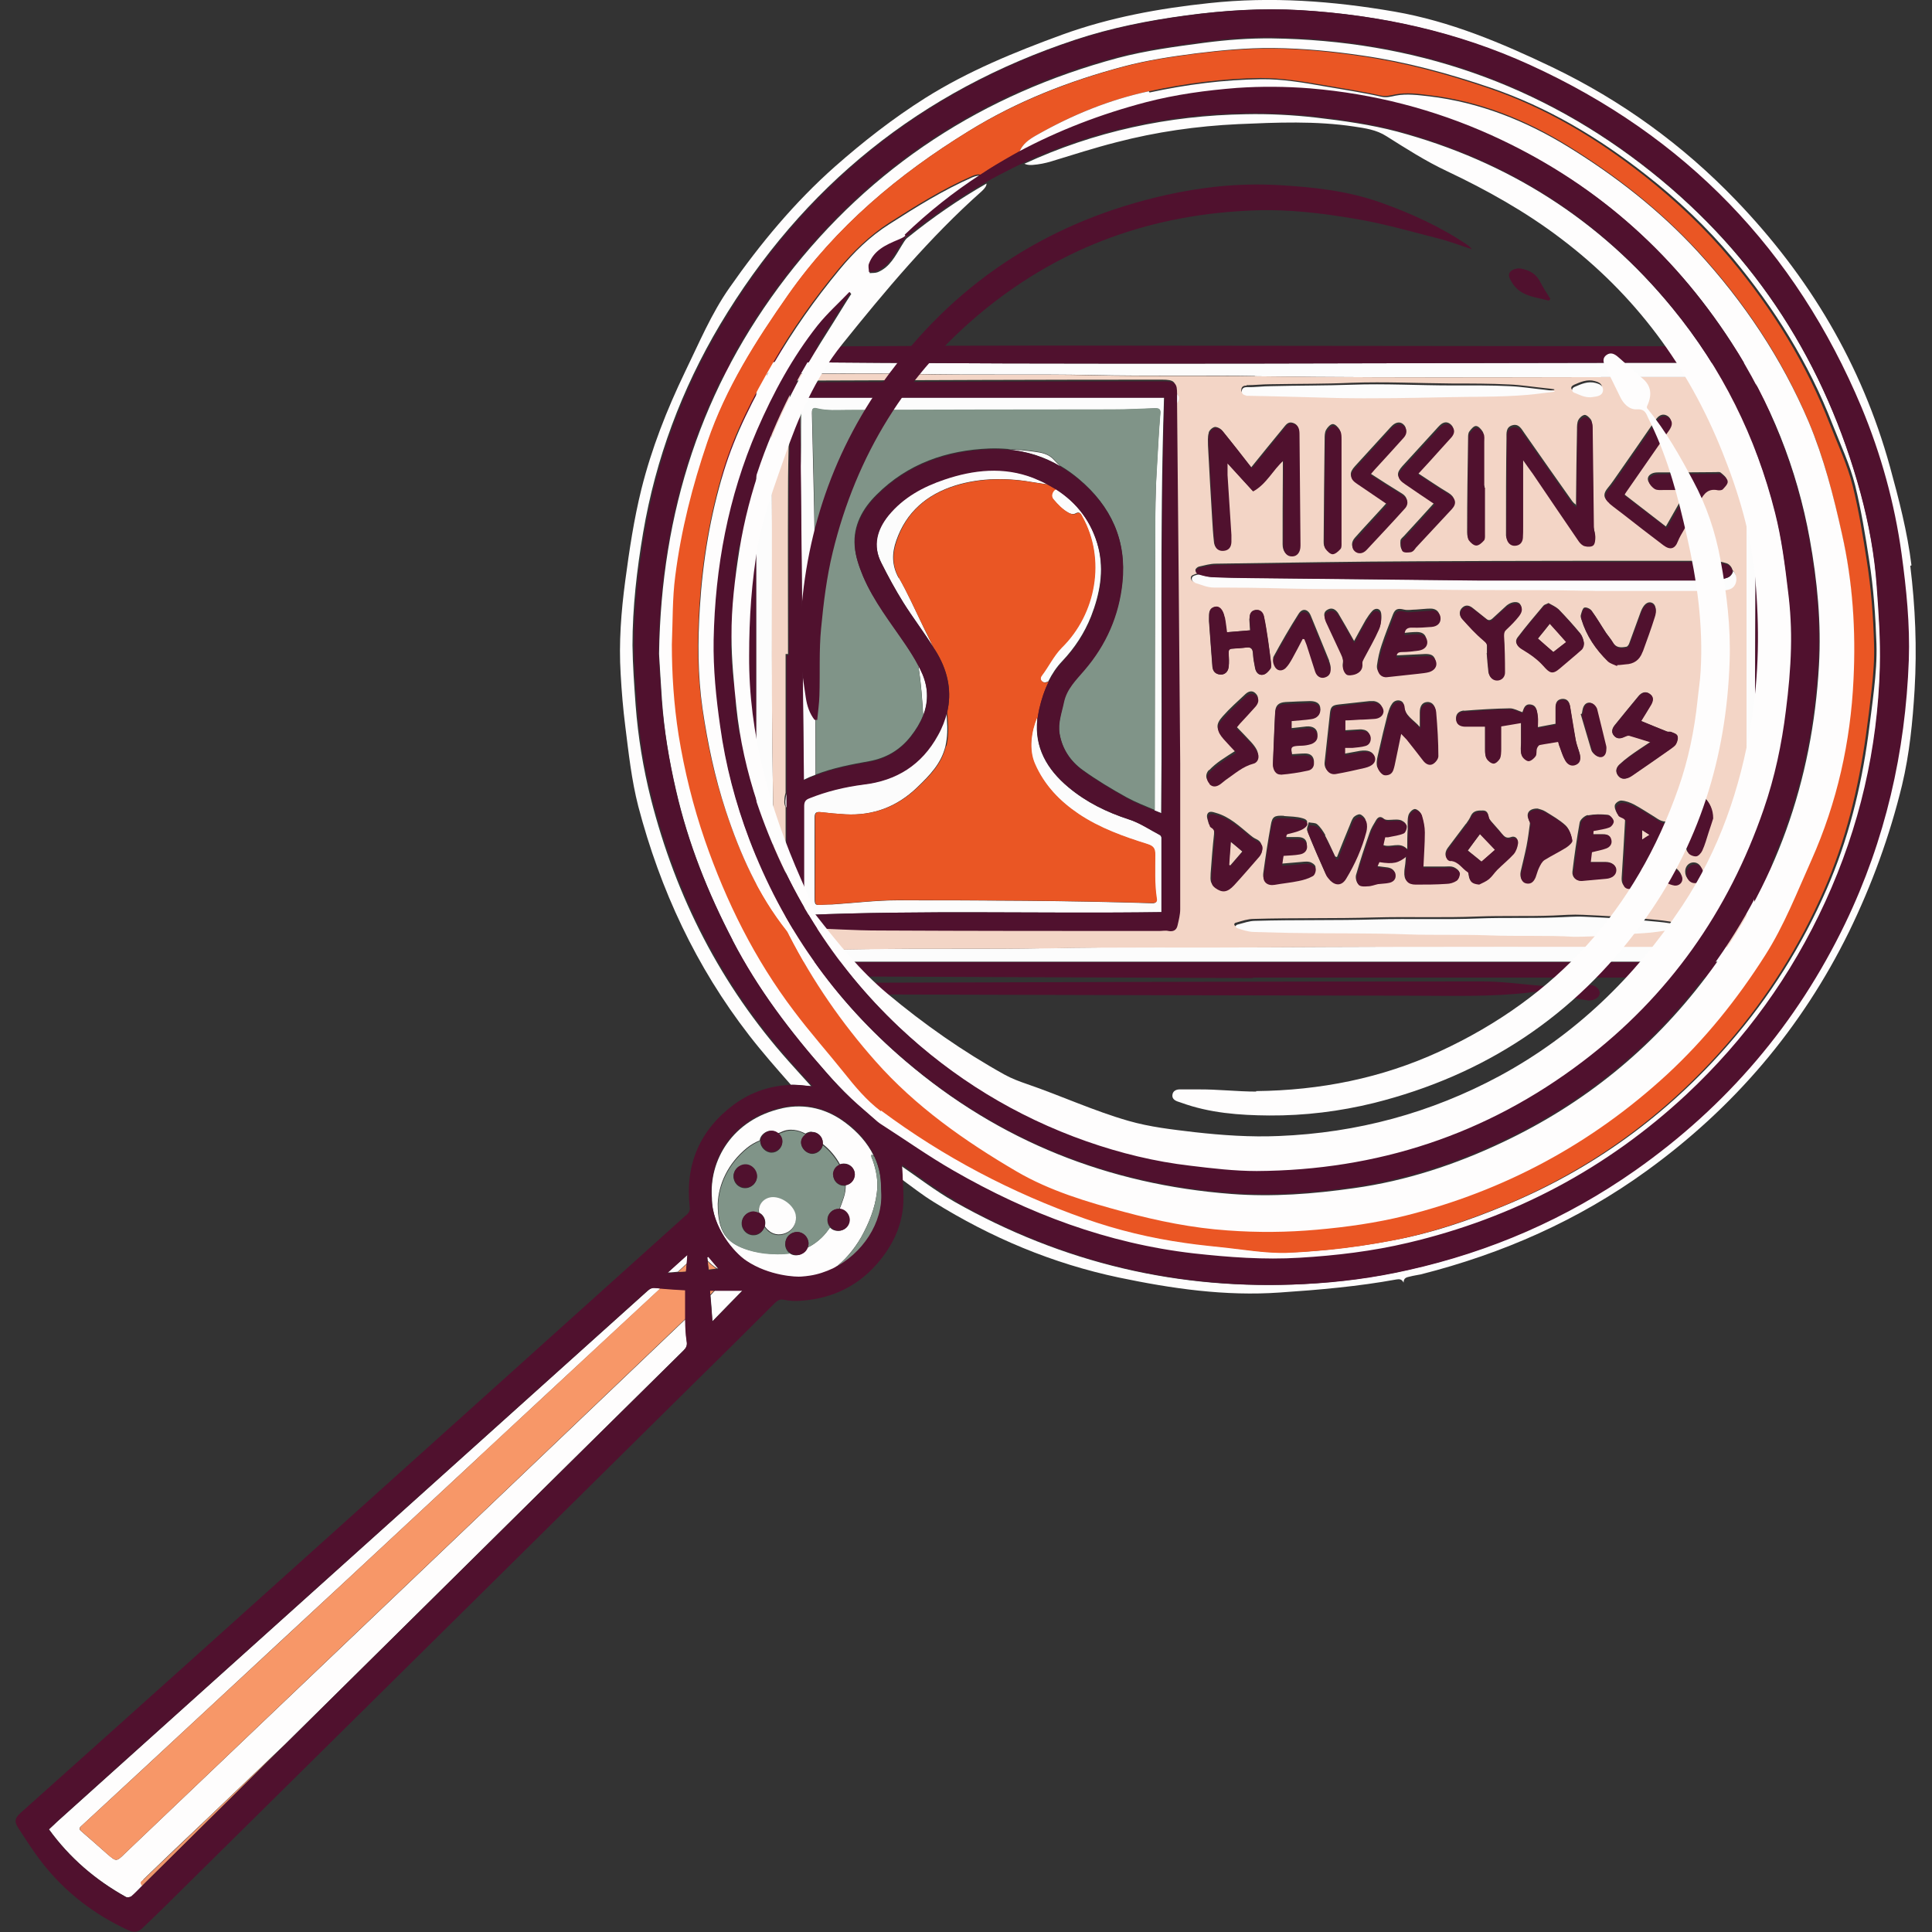
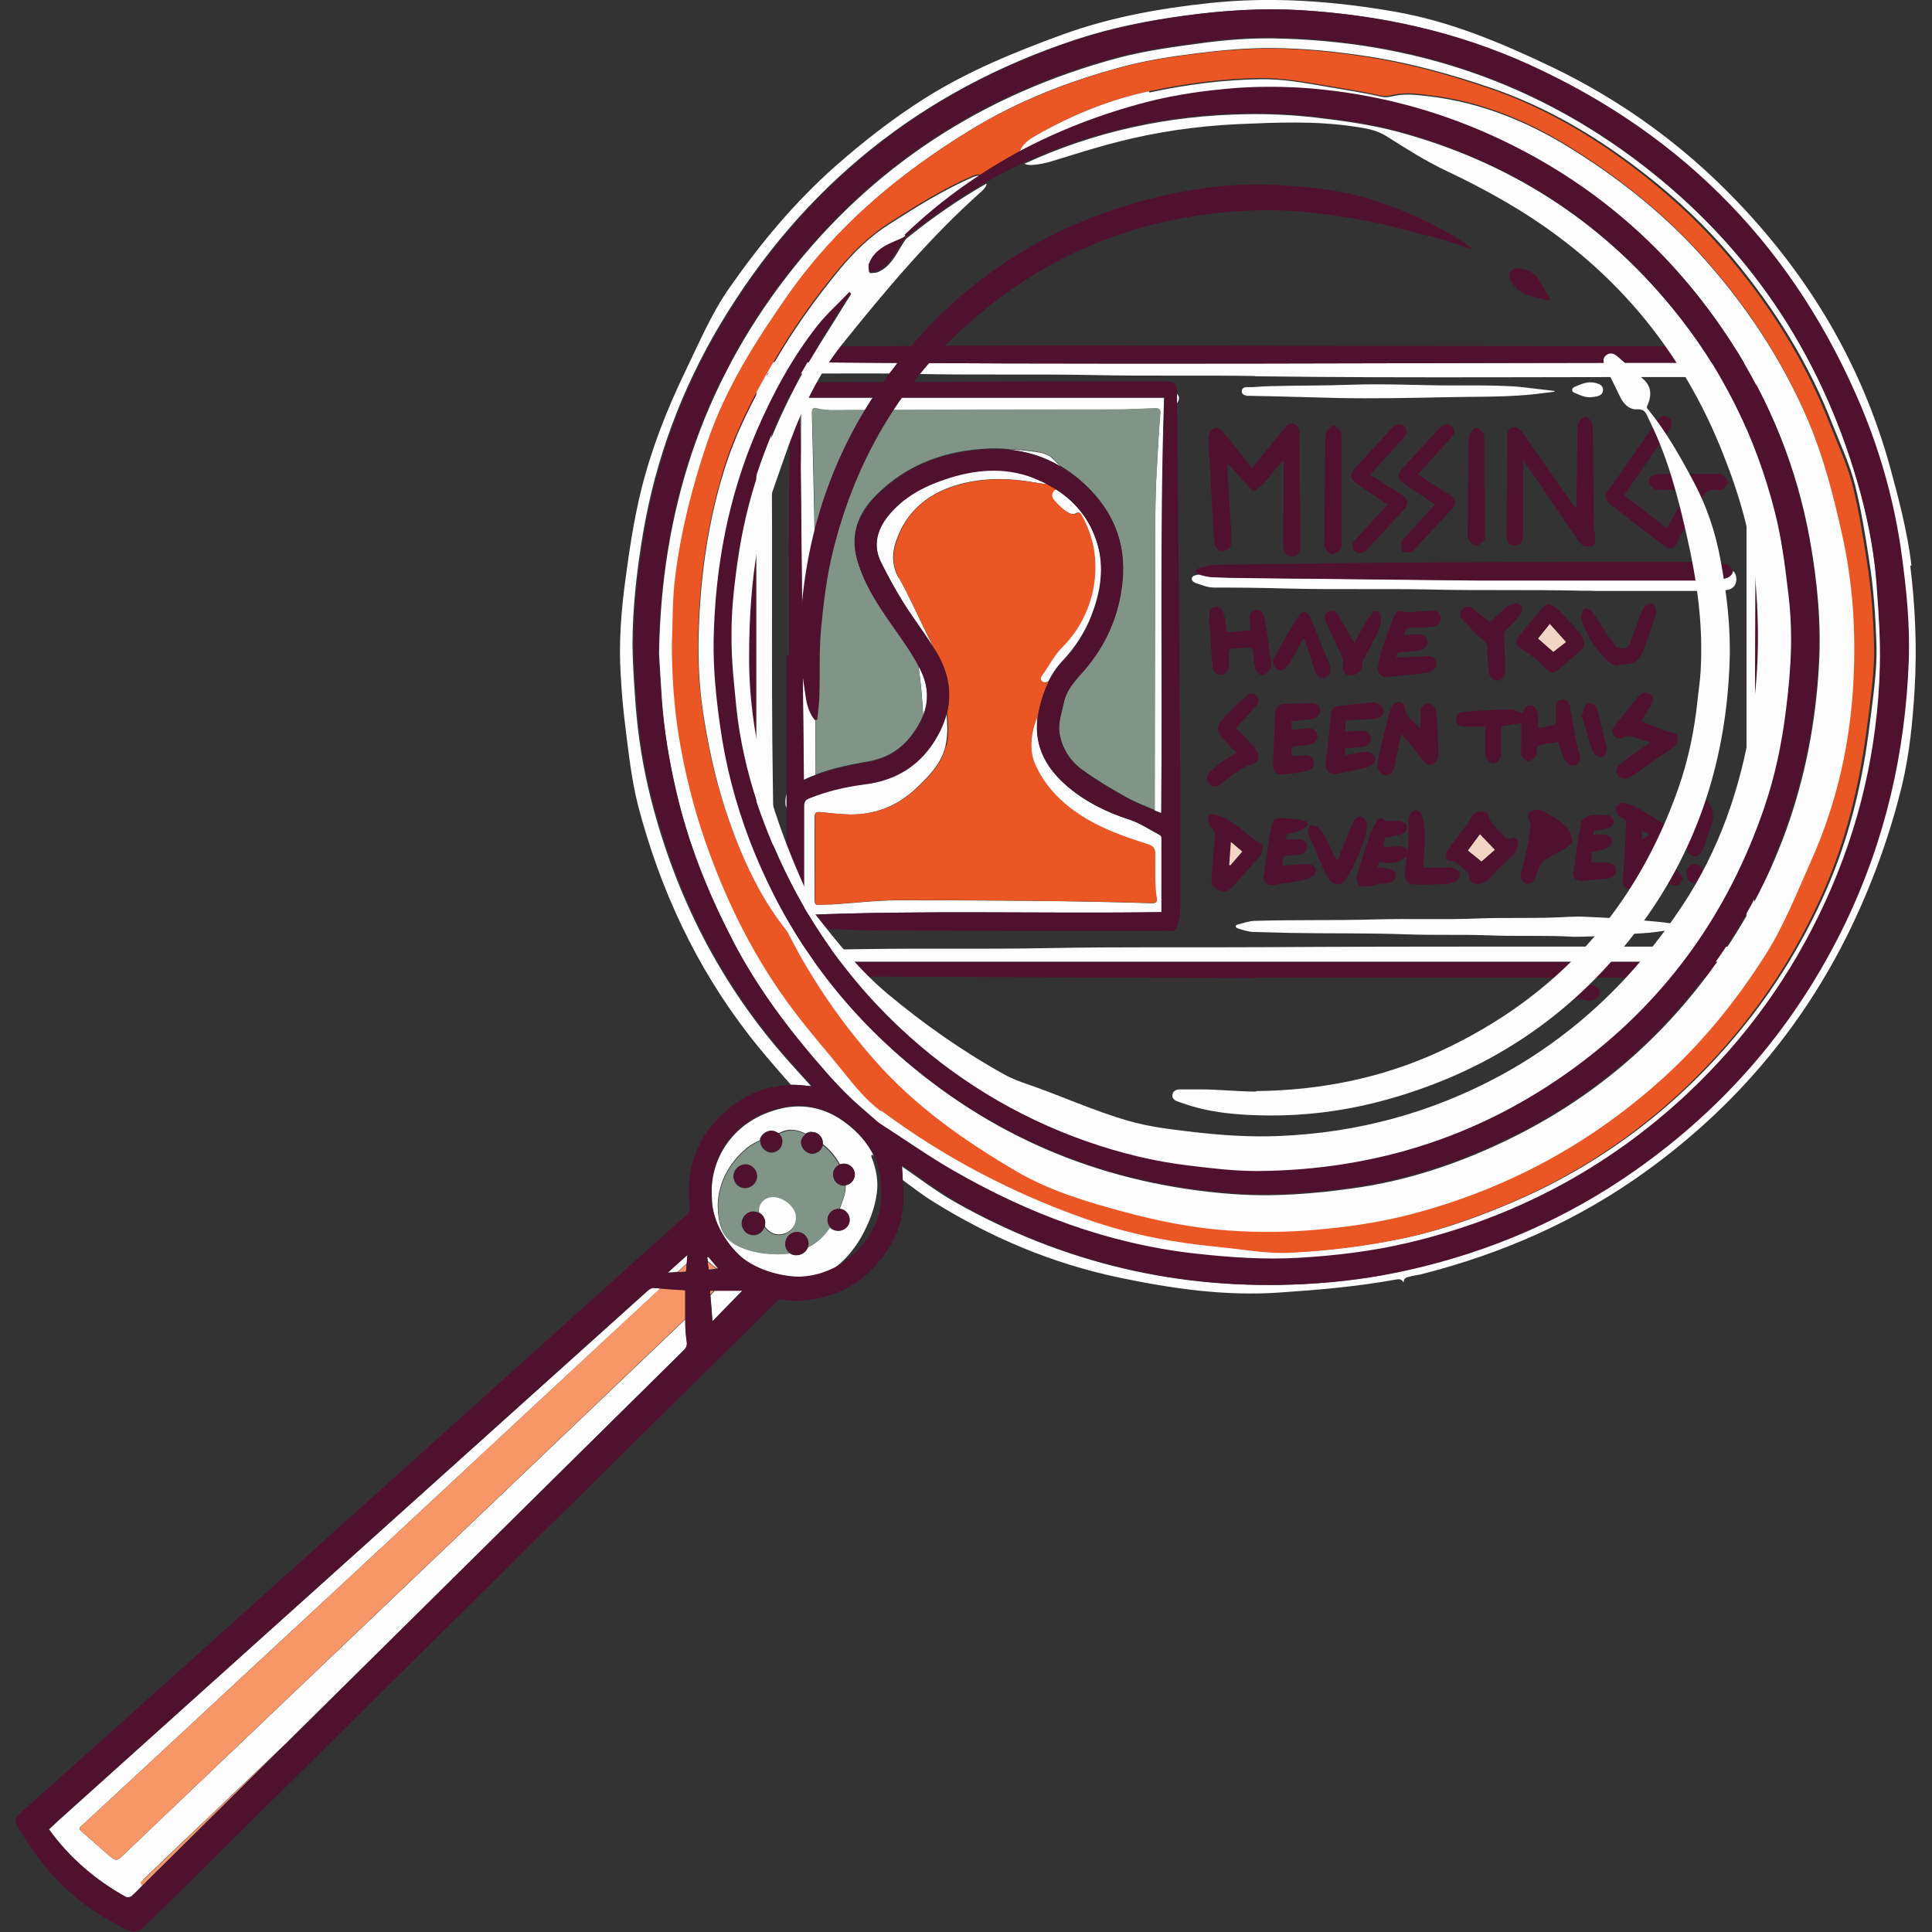
<svg xmlns="http://www.w3.org/2000/svg" id="Layer_1" viewBox="0 0 80 80">
  <rect x="0" y="0" width="80" height="80" fill="#333333" stroke="none" />
  <defs>
    <style>.cls-1{fill:#f79768;}.cls-2{fill:#f3d5c6;}.cls-3{fill:#ea5624;}.cls-4{fill:#fcfcfc;}.cls-5{fill:#f0976c;}.cls-6{fill:#fefdfd;}.cls-7{fill:#809488;}.cls-8{fill:#50112e;}</style>
  </defs>
  <path class="cls-4" d="M31.31,14.98v.57s0,.09,0,.15c0,0,0,0,0,.01v24.11h41.32c.03-8.3,.07-16.54,.1-24.8-13.84-.01-27.64,.11-41.42-.04m20.65,.6c6.67,.09,13.34,.01,20.01,.04,.35,0,.35,0,.35,.35v22.89q0,.34-.34,.34c-6.53,0-13.05-.02-19.58,.02-3.02,.02-6.03-.02-9.05,.04-2.53,.05-5.07,0-7.6,.04-1.03,.02-2.06,.03-3.08,.04-.16,0-.32,.05-.47,.08-.13,.02-.19-.02-.19-.15,0-.07,0-.14,0-.21,0-2.26,.03-4.51-.01-6.77-.07-4.56,0-9.12-.05-13.68,0-.99-.04-1.99-.19-2.98-.03-.19,.04-.2,.19-.2,.41,0,.81,.04,1.22,.04,1.54,0,3.07-.02,4.61,.01,2.49,.06,4.99,0,7.48,.05,2.23,.05,4.47,0,6.7,.04" />
-   <path class="cls-2" d="M31.31,15.54v.16s0,0,0-.01c0-.06,0-.11,0-.15" />
+   <path class="cls-2" d="M31.31,15.54v.16s0,0,0-.01" />
  <path class="cls-2" d="M61.91,35.18c-.21-.22-.41-.43-.62-.65-.18,.23-.34,.45-.51,.69,.2,.16,.39,.31,.57,.46,.19-.17,.37-.33,.56-.49" />
  <path class="cls-2" d="M63.68,26.44c.22,.2,.42,.37,.64,.56,.17-.14,.35-.27,.54-.42-.23-.26-.45-.5-.68-.76-.18,.23-.34,.43-.49,.61" />
  <path class="cls-2" d="M50.89,35.82s.03,.01,.05,.02c.16-.19,.32-.37,.5-.58-.16-.14-.31-.27-.49-.41-.02,.36-.04,.67-.07,.97" />
-   <path class="cls-2" d="M37.78,15.49c-1.53-.04-3.07,0-4.61-.01-.41,0-.81-.05-1.22-.04-.15,0-.22,.01-.19,.2,.15,.99,.18,1.98,.19,2.98,.04,4.56-.03,9.12,.05,13.68,.04,2.26,0,4.51,.01,6.77,0,.07,0,.14,0,.21,0,.14,.06,.18,.19,.15,.16-.03,.32-.08,.47-.08,1.03-.01,2.06-.02,3.08-.04,2.53-.05,5.07,0,7.6-.04,3.02-.06,6.03-.02,9.05-.04,6.53-.04,13.05-.02,19.58-.02q.34,0,.34-.34V15.97c0-.35,0-.35-.35-.35-6.67-.03-13.34,.05-20.01-.04-2.23-.03-4.47,.01-6.7-.04-2.49-.06-4.99,.01-7.48-.05m13.96,10.13c0-.18,.05-.33,.24-.36,.19-.03,.31,.09,.35,.26,.07,.33,.12,.66,.17,.99,.05,.3,.09,.61,.12,.91,.01,.09,.03,.21-.02,.27-.08,.11-.19,.23-.31,.25-.17,.03-.28-.09-.32-.27-.04-.2-.08-.41-.09-.61-.01-.18-.07-.27-.26-.25-.2,.02-.4,.03-.6,.05-.13,0-.16,.07-.15,.2,.02,.18,.03,.37,0,.55-.02,.21-.17,.34-.35,.32-.2-.02-.3-.14-.32-.33-.05-.63-.09-1.25-.14-1.88,0-.04,0-.08,0-.11,0-.2-.02-.42,.25-.48,.18-.04,.33,.13,.39,.43,.04,.2,.06,.4,.09,.62,.33-.03,.64-.05,.97-.08-.01-.16-.02-.32-.03-.48m15.73,4.84c-.06-.02-.15,.02-.21,.05-.15,.07-.3,.09-.42-.05-.12-.14-.08-.29,.02-.42,.33-.41,.66-.81,.99-1.21,.12-.15,.29-.23,.47-.1,.17,.12,.14,.3,.05,.45-.14,.24-.29,.47-.41,.67,.36,.15,.72,.3,1.08,.44,.05,.02,.11,0,.15,.01,.1,.04,.24,.08,.27,.16,.04,.09,0,.24-.05,.33-.05,.09-.16,.16-.25,.23-.52,.36-1.05,.73-1.57,1.09-.04,.03-.09,.06-.14,.08-.17,.08-.33,.08-.45-.09-.11-.16-.07-.31,.06-.44,.13-.12,.26-.23,.41-.34,.27-.2,.55-.38,.88-.6-.32-.1-.6-.2-.88-.27m-1.7,3.31c.26-.05,.54-.05,.81-.02,.09,0,.21,.15,.22,.24,.01,.08-.09,.23-.17,.26-.2,.08-.42,.1-.66,.15,0,.02,0,.08-.01,.15,.13,0,.26,0,.38,0,.17,0,.31,.02,.36,.2,.05,.18-.05,.31-.2,.37-.18,.07-.38,.11-.6,.16-.01,.1-.03,.24-.05,.42,.23,0,.43,0,.63,0,.27,0,.43,.13,.43,.32,0,.2-.17,.34-.43,.36-.33,.03-.66,.06-1,.09-.2,.02-.38-.14-.36-.36,.08-.68,.18-1.37,.3-2.04,.02-.12,.2-.28,.33-.31m-.29-4.18l.05-.02c.02-.1,.03-.2,.07-.29,.1-.21,.33-.22,.46-.04,.03,.04,.06,.09,.07,.14,.13,.5,.25,1.01,.37,1.51,.02,.06,.01,.14,0,.21-.03,.25-.24,.33-.43,.17-.06-.05-.13-.12-.15-.2-.15-.49-.29-.99-.44-1.49m3.05-4.04c-.16,.47-.33,.94-.49,1.41,0,.01-.01,.03-.02,.04q-.18,.49-.7,.5c-.11,0-.23,.02-.34,.03,0,.01,0,.02-.01,.04-.13-.06-.28-.09-.38-.19-.5-.48-.88-1.04-1.08-1.71-.02-.06-.04-.13-.02-.18,.03-.11,.07-.27,.14-.3,.08-.03,.24,.04,.3,.12,.22,.3,.4,.62,.6,.92,.09,.13,.2,.25,.28,.39,.13,.24,.34,.23,.56,.19,.05,0,.11-.09,.13-.16,.16-.43,.31-.86,.47-1.29,.11-.29,.27-.43,.44-.38,.17,.05,.23,.27,.14,.56m-2.94,1.08c.01,.09-.03,.22-.1,.29-.29,.27-.6,.52-.9,.77-.3,.26-.42,.2-.68-.1-.24-.28-.56-.49-.87-.68-.21-.13-.34-.29-.18-.49,.34-.45,.7-.87,1.06-1.3,.04-.05,.12-.06,.21-.11,.14,.08,.3,.15,.42,.26,.31,.32,.61,.65,.89,.99,.08,.1,.13,.24,.15,.38m-2.71-1.11c-.15,.19-.32,.37-.5,.53-.09,.08-.12,.14-.11,.27,.03,.5,.04,.99,.04,1.49,0,.21-.13,.35-.31,.36-.18,.01-.33-.12-.36-.32-.03-.26-.05-.52-.07-.78,0,0,0,0,.01,0,0-.08,0-.17,0-.25,.01-.14-.04-.2-.16-.3-.32-.26-.6-.57-.88-.89-.11-.13-.12-.31,.02-.44,.15-.14,.31-.09,.45,.03,.18,.15,.36,.28,.54,.43,.09,.08,.17,.07,.26-.01,.16-.15,.33-.3,.49-.45,.05-.04,.09-.09,.14-.12,.18-.13,.42-.15,.51-.03,.13,.17,.03,.33-.07,.46m-2.25,3.96c.63-.05,1.27-.09,1.9-.1,.17,0,.34,.1,.52,.16,.05-.13,.09-.35,.33-.32,.26,.03,.27,.26,.3,.46,.02,.15,0,.3,0,.48,.27-.05,.51-.1,.74-.14,0-.23,0-.45,0-.66,0-.19,.05-.34,.26-.37,.21-.02,.31,.1,.34,.3,.07,.46,.14,.92,.23,1.38,.03,.19,.11,.37,.16,.55,.05,.18,.06,.36-.15,.45-.2,.09-.36-.02-.45-.18-.1-.18-.16-.38-.23-.57-.02-.06-.04-.13-.06-.2-.27,.04-.52,.07-.76,.13-.05,.01-.1,.09-.12,.15-.03,.1,0,.23-.05,.31-.07,.1-.2,.22-.3,.21-.1,0-.24-.13-.28-.24-.05-.14-.02-.32-.02-.48,0-.29,0-.58,0-.86-.27,.05-.55,.09-.83,.14,0,.32,0,.63,0,.95,0,.13,0,.27-.05,.38-.05,.1-.17,.21-.26,.21-.1,0-.23-.11-.29-.2-.06-.09-.06-.23-.06-.36,0-.31,0-.63,0-.97-.32,0-.59,0-.86,0-.19,0-.34-.08-.34-.3,0-.21,.15-.3,.33-.32m2.69,4.53c-.14-.26,0-.48,.36-.47,.06,.02,.21,.05,.32,.12,.29,.18,.59,.35,.83,.57,.15,.14,.23,.37,.27,.58,.02,.08-.15,.23-.26,.3-.29,.18-.6,.32-.89,.51-.1,.07-.17,.2-.23,.32-.06,.12-.09,.26-.14,.39-.07,.18-.18,.31-.4,.26-.17-.04-.25-.22-.2-.45,.08-.35,.17-.7,.24-1.05,.06-.31,.1-.62,.14-.93,0-.05-.02-.1-.05-.14m-2.6,.16c.08-.11,.16-.23,.21-.35,.11-.22,.31-.21,.5-.21,.16,0,.21,.12,.23,.27,.01,.06,.06,.12,.1,.17,.15,.18,.31,.34,.45,.52,.1,.12,.19,.21,.38,.14,.15-.06,.29,.05,.27,.21-.02,.16-.08,.33-.18,.45-.21,.23-.46,.43-.68,.65-.12,.12-.21,.28-.34,.38-.12,.1-.27,.15-.41,.23-.29-.03-.39-.12-.42-.37,0-.05-.02-.12-.05-.14-.24-.15-.38-.44-.71-.47-.21-.02-.26-.27-.11-.48,.25-.34,.51-.67,.76-1.01m-.52,1.79c.1,.04,.23,.13,.24,.21,.02,.1-.05,.25-.13,.31-.12,.08-.28,.13-.43,.13-.42,.03-.84,.03-1.27,.03-.32,0-.46-.15-.44-.48,0-.11,.03-.23,.04-.34,.01-.11,.02-.23,.03-.35-.35,.28-.55,.32-1.13,.24-.02,.06-.05,.13-.09,.21,.17,.02,.32,.04,.47,.06,.16,.03,.28,.11,.29,.28,0,.19-.11,.28-.28,.31-.15,.03-.3,.03-.45,.05-.14,.02-.28,.08-.42,.09-.13,0-.3,.02-.37-.05-.08-.07-.12-.26-.09-.37,.17-.59,.36-1.17,.56-1.74,.06-.19,.17-.36,.27-.53,.08-.13,.18-.18,.32-.06,.04,.04,.12,.05,.18,.05,.16,0,.33-.03,.48,0,.1,.02,.24,.11,.26,.2,.02,.09-.04,.28-.12,.31-.21,.08-.43,.11-.65,.16-.04,0-.07,0-.12,0-.03,.12-.05,.24-.08,.36,.32,.15,.7-.16,1.02,.18,0-.28,0-.57,.02-.85,0-.18-.02-.37,.03-.55,.03-.11,.16-.25,.26-.26,.08-.01,.24,.12,.27,.22,.07,.22,.12,.46,.12,.7,0,.48-.04,.96-.06,1.46,.3,0,.61,0,.92,0,.11,0,.24-.02,.34,.02m-3.31-6.19c-.2,.01-.4,.02-.6,.03-.19,0-.38,.02-.59,.03v.47c.17-.01,.33-.02,.49-.03,.09,0,.19-.02,.27,0,.16,.02,.27,.11,.29,.28,.02,.17-.06,.3-.22,.34-.17,.05-.36,.06-.54,.08-.09,.01-.18,0-.3,0v.3c.23-.04,.45-.08,.66-.12,.32-.05,.54,.04,.58,.23,.04,.19-.1,.34-.43,.42-.39,.1-.79,.18-1.19,.25-.26,.05-.46-.16-.43-.43,.07-.68,.15-1.35,.22-2.03,.03-.26,.09-.33,.37-.36,.42-.05,.85-.09,1.27-.14,.06,0,.12,0,.18,0,.21,.03,.36,.19,.35,.36,0,.18-.16,.3-.39,.31m.62-.15c.04-.15,.09-.3,.18-.42,.14-.2,.46-.16,.48,.07,.03,.44,.41,.6,.66,.9,0-.2,0-.4,0-.6,0-.26,.1-.41,.29-.43,.19-.02,.34,.11,.36,.36,.05,.6,.08,1.21,.09,1.81,0,.11-.12,.26-.23,.32-.15,.08-.3,0-.4-.14-.23-.29-.46-.58-.69-.87-.06-.07-.12-.13-.23-.24-.1,.47-.18,.88-.27,1.3-.03,.12-.07,.27-.15,.34-.07,.06-.25,.09-.33,.05-.1-.06-.21-.2-.22-.32-.02-.17,.03-.35,.07-.52,.12-.54,.25-1.09,.39-1.63m-2.6,5.07c.15,.28,.28,.58,.42,.87,.02,0,.05,.01,.07,.02,.17-.43,.34-.86,.52-1.29,.05-.12,.09-.25,.16-.35,.06-.07,.19-.14,.27-.13,.09,.02,.2,.13,.23,.22,.04,.12,.03,.28,0,.4-.18,.69-.48,1.34-.84,1.95-.17,.28-.42,.31-.65,.08-.06-.06-.13-.13-.17-.22-.26-.58-.52-1.16-.75-1.75-.04-.09,.04-.23,.06-.35,.12,.03,.27,.01,.35,.08,.14,.12,.25,.29,.34,.45m4.36-8.71c-.27,.02-.54,.04-.8,.03-.22,0-.31,.08-.32,.31,.19-.02,.36-.04,.54-.04,.19,0,.37,.06,.4,.3,.03,.19-.11,.34-.35,.38-.23,.04-.46,.07-.69,.06-.18,0-.23,.07-.23,.23,.41-.02,.82-.04,1.23-.06,.19,0,.36,.03,.41,.25,.04,.17-.07,.34-.29,.41-.14,.04-.3,.05-.45,.07-.43,.05-.86,.09-1.29,.14-.23,.03-.42-.15-.38-.42,.04-.28,.1-.56,.19-.82,.14-.43,.31-.85,.47-1.27,.09-.23,.21-.26,.45-.2,.16,.04,.34,0,.51,0,.2-.01,.4-.04,.6-.04,.23,0,.37,.14,.37,.33,0,.2-.13,.34-.37,.36m-2.15,.09c-.18,.41-.41,.8-.62,1.2-.03,.06-.08,.13-.07,.19,.04,.26-.1,.4-.31,.47-.11,.04-.28,.06-.35,0-.09-.07-.16-.24-.14-.35,.03-.18,0-.32-.08-.48-.21-.44-.42-.89-.62-1.33-.08-.16-.12-.34,.08-.44,.18-.1,.33,0,.43,.15,.22,.37,.43,.74,.66,1.15,.17-.31,.32-.59,.48-.87,.08-.13,.17-.26,.27-.37,.14-.15,.34-.11,.37,.09,.03,.19,0,.42-.07,.59m-2.09,1.38c.03,.06,.04,.13,.06,.2,.03,.19-.03,.34-.22,.4-.17,.06-.35-.04-.41-.23-.11-.34-.22-.68-.33-1.03-.04-.11-.08-.21-.12-.32-.02,0-.04,0-.07-.01-.14,.27-.28,.54-.43,.81-.08,.14-.16,.28-.27,.39-.12,.12-.3,.14-.41,.01-.08-.09-.14-.29-.1-.38,.33-.61,.67-1.2,1.04-1.78,.16-.26,.4-.2,.51,.08,.25,.62,.51,1.24,.76,1.86m-2.24,2.14c.01-.29,.14-.41,.43-.43,.34-.02,.67-.03,1.01-.04,.26,0,.41,.09,.43,.28,.02,.19-.13,.36-.38,.39-.26,.04-.53,.05-.81,.08v.37c.22-.02,.42-.05,.62-.07,.26-.02,.43,.09,.45,.29,.02,.2-.11,.35-.36,.39-.12,.02-.24,.03-.37,.04-.37,.03-.39,.04-.32,.43,.18-.01,.36-.03,.54-.03,.18,0,.32,.07,.36,.26,.04,.19-.07,.33-.24,.37-.37,.08-.75,.14-1.13,.17-.2,.02-.33-.18-.32-.4,.03-.7,.05-1.39,.09-2.09m.37,4.28c.26,.02,.52,.02,.76,.09,.24,.06,.26,.2,.06,.33-.16,.11-.37,.17-.56,.21-.16,.04-.17,.02-.18,.24,.17,0,.32,0,.48,0,.19,0,.35,.06,.38,.26,.03,.21-.11,.34-.3,.37-.21,.04-.42,.04-.67,.06-.02,.11-.03,.24-.06,.41,.25-.02,.48-.04,.71-.06,.14-.01,.3-.04,.43-.01,.1,.02,.23,.11,.25,.19,.02,.09-.04,.26-.12,.31-.17,.1-.38,.16-.58,.2-.33,.07-.67,.1-1,.16-.29,.06-.5-.1-.46-.4,.09-.66,.19-1.32,.31-1.98,.06-.36,.15-.41,.54-.39m-3.09-1.89c.14-.15,.3-.28,.47-.4,.2-.14,.41-.27,.63-.41-.18-.19-.35-.38-.52-.56-.3-.33-.32-.53-.02-.86,.29-.33,.62-.62,.94-.92,.13-.12,.29-.17,.43-.02,.15,.15,.09,.32-.03,.45-.21,.24-.44,.47-.65,.71-.05,.06-.1,.12-.15,.18,.22,.23,.43,.44,.63,.66,.09,.1,.18,.21,.24,.33,.1,.2,.04,.43-.15,.48-.45,.12-.78,.43-1.16,.68-.07,.05-.13,.11-.2,.16-.16,.12-.33,.16-.48,0-.15-.15-.12-.34,0-.48m.23,4.79c-.15-.11-.17-.18-.15-.52,.04-.54,.08-1.08,.14-1.62,.01-.14,0-.25-.13-.34-.04-.03-.08-.06-.09-.1-.03-.13-.1-.27-.06-.38,.06-.16,.23-.1,.36-.06,.57,.16,.98,.56,1.42,.92,.07,.06,.15,.12,.24,.16,.2,.09,.27,.23,.2,.44-.03,.07-.06,.14-.11,.2-.35,.4-.69,.8-1.05,1.19-.27,.3-.49,.32-.78,.11m18.82,1.75c-.36,.04-.71,.11-1.07,.13-.93,.05-1.86,.14-2.91,.15-1.11-.08-2.33-.01-3.55-.06-1.11-.05-2.22,0-3.34-.04-1.62-.05-3.24-.02-4.86-.06-.5-.01-1.01-.02-1.52-.04-.22,0-.44-.09-.65-.15-.03-.01-.08-.04-.08-.07-.01-.06,.04-.08,.09-.09,.24-.07,.47-.15,.72-.15,1.66-.05,3.33-.01,4.99-.06,1.43-.04,2.85,.02,4.28-.04,1.04-.04,2.09,0,3.13-.04,.41-.02,.81-.05,1.22-.03,.88,.04,1.76,.09,2.63,.17,.3,.03,.61,.05,.91,.1,.09,.01,.18,.02,.18,.13,0,.13-.09,.14-.19,.15m.22-1.85c-.14-.01-.28-.08-.4-.15-.31-.18-.61-.38-.94-.58-.02,.17-.02,.32-.06,.46-.03,.12-.08,.27-.17,.34-.1,.07-.27,.1-.39,.06-.16-.05-.19-.21-.18-.38,.05-.79,.1-1.57,.14-2.36,0-.05-.06-.12-.1-.15-.07-.06-.19-.08-.23-.14-.06-.1-.12-.25-.09-.35,.03-.09,.18-.19,.27-.18,.18,.01,.36,.08,.52,.16,.28,.15,.55,.33,.83,.5,.17,.11,.33,.24,.56,.2,.07-.01,.19,.08,.23,.15,.14,.23-.02,.56-.26,.67-.24,.11-.45,.28-.7,.43,.33,.21,.64,.39,.95,.59,.11,.07,.23,.17,.3,.28,.14,.22-.01,.48-.27,.45m.62-3.09c-.12-.01-.28-.06-.36-.14-.12-.13-.02-.34,.18-.44,.55-.27,1.16,.15,1.15,.91-.04,.12-.11,.35-.19,.58-.08,.25-.16,.51-.26,.75-.05,.1-.17,.23-.26,.24-.11,0-.3-.07-.33-.16-.06-.16-.06-.36-.02-.52,.08-.3,.23-.58,.33-.88,.08-.24,0-.31-.24-.33m.21,2.99c-.2,0-.35-.17-.35-.4,0-.22,.15-.38,.35-.38,.2,0,.35,.17,.35,.4,0,.22-.15,.38-.35,.38m1.4,2.06c-.14,.05-.29,.09-.44,.07-.19,.02-.34-.02-.47-.15-.23-.23-.24-.28,.01-.48,.22-.18,.77-.2,1-.02,.1,.08,.15,.18,.14,.3-.02,.14-.1,.24-.23,.29m-4.97-18.35c.17-.2,.31-.42,.46-.63,.49-.7,.98-1.41,1.47-2.12,.04-.06,.09-.13,.14-.18,.12-.12,.27-.15,.42-.05,.14,.1,.16,.24,.09,.39-.04,.09-.1,.17-.16,.25-.56,.81-1.12,1.61-1.68,2.42-.03,.04-.05,.09-.09,.15,.58,.45,1.16,.9,1.76,1.36,.3-.53,.59-1.03,.9-1.58-.37,0-.7,0-1.02,0-.13,0-.28,.01-.38-.04-.1-.05-.21-.18-.24-.29-.04-.16,.09-.27,.24-.31,.08-.02,.17-.02,.25-.02,.77,0,1.53,0,2.3-.01,.08,0,.18-.02,.22,.02,.1,.08,.25,.2,.25,.3,0,.11-.12,.23-.21,.33-.04,.04-.13,.04-.2,.03-.38-.08-.57,.12-.73,.44-.25,.49-.54,.96-.81,1.44-.04,.07-.08,.15-.11,.23-.12,.32-.32,.38-.6,.17-.55-.42-1.1-.85-1.66-1.28-.19-.15-.39-.3-.58-.45-.22-.18-.21-.35-.03-.57m-1.41-4.27c.28-.12,.56-.25,.88-.16,.15,.04,.3,.1,.3,.29,0,.18-.13,.24-.29,.27-.09,.02-.18,.03-.22,.03-.28,0-.47-.1-.66-.18-.14-.06-.15-.19,0-.25m.09,4.98c0-.08,0-.16,0-.24,.01-.97,.02-1.93,.04-2.9,0-.13,0-.27,.05-.38,.05-.1,.17-.21,.27-.22,.08,0,.2,.11,.26,.2,.05,.08,.05,.21,.05,.31,.02,1.36,.03,2.72,.05,4.07,0,.13,.06,.25,.06,.38,0,.12,0,.28-.08,.35-.07,.07-.24,.07-.35,.04-.09-.02-.19-.11-.25-.19-.64-.93-1.28-1.87-1.91-2.81-.12-.17-.24-.35-.4-.56,0,.96,0,1.85,0,2.74,0,.16,0,.32-.01,.48-.02,.19-.13,.31-.33,.32-.18,.01-.32-.12-.35-.33,0-.05,0-.11,0-.16,0-1.29,0-2.58,.02-3.87,0-.21-.03-.46,.24-.54,.27-.08,.38,.15,.5,.32,.65,.93,1.3,1.86,1.96,2.79,.05,.07,.1,.13,.2,.19m-13.66-4.96c.33,0,.66-.04,.99-.04,1.12-.02,2.24-.01,3.36-.06,1.39-.05,2.78,.02,4.16,.03,.79,0,1.58,0,2.37,.04,.49,.02,.97,.1,1.46,.15,.13,.01,.27,.03,.4,.05,0,.01,0,.02,0,.03-.37,.04-.74,.1-1.11,.13-1.15,.11-2.31,.07-3.47,.1-1.47,.04-2.95,.06-4.42,.03-1.22-.02-2.44-.07-3.66-.09-.04,0-.08,0-.11,0-.1-.02-.2-.06-.19-.19,.01-.12,.1-.17,.21-.16m9.83,4.14h.03c0,.64,0,1.29,0,1.93,0,.09,0,.21-.04,.26-.08,.09-.21,.21-.32,.21-.11,0-.23-.12-.31-.22-.05-.08-.05-.21-.05-.31,0-1.28,.02-2.56,.04-3.84,0-.09,0-.2,.05-.27,.07-.1,.19-.24,.28-.23,.1,0,.22,.14,.28,.24,.05,.09,.03,.22,.04,.34,0,.63,0,1.26,0,1.89m-5.26-.14c-.31-.21-.32-.4-.07-.67,.46-.5,.92-1.01,1.38-1.51,.05-.06,.1-.11,.16-.17,.16-.15,.34-.17,.47-.04,.13,.12,.13,.31-.01,.47-.4,.45-.8,.89-1.21,1.33-.05,.06-.1,.11-.18,.21,.46,.3,.9,.58,1.34,.85,.21,.13,.27,.36,.1,.54-.53,.58-1.06,1.15-1.59,1.72-.16,.17-.35,.18-.49,.06-.13-.12-.13-.32,.02-.49,.38-.43,.78-.85,1.16-1.27,.05-.06,.1-.11,.16-.18-.42-.29-.84-.57-1.25-.85m1.82,2.42c0-.07,.09-.14,.15-.2,.41-.45,.82-.89,1.25-1.37-.43-.29-.83-.57-1.24-.84-.33-.22-.34-.39-.08-.68,.47-.51,.93-1.02,1.4-1.53,.05-.06,.1-.11,.16-.17,.14-.13,.3-.16,.45-.02,.15,.14,.12,.31,0,.45-.15,.18-.32,.35-.48,.53-.3,.33-.6,.65-.92,1.01,.45,.29,.86,.58,1.3,.84,.26,.16,.31,.37,.11,.6-.49,.53-.99,1.07-1.49,1.6-.06,.06-.12,.15-.18,.17-.12,.02-.3,.04-.37-.03-.07-.07-.07-.24-.06-.37m-2.51,.28c-.09,.1-.22,.22-.33,.22-.1,0-.23-.13-.3-.23-.05-.08-.04-.21-.04-.31,.01-1.39,.02-2.78,.04-4.16,0-.13,0-.27,.06-.38,.06-.11,.18-.24,.28-.24,.1,0,.22,.13,.28,.23,.05,.09,.05,.22,.05,.33,0,.71,0,1.41,0,2.12h0c0,.72,0,1.44,0,2.16,0,.09,.01,.21-.04,.27m-5.43-4.76c.03-.1,.15-.21,.25-.23,.09-.01,.24,.06,.31,.15,.4,.49,.79,1,1.2,1.52,.46-.57,.89-1.1,1.32-1.62,.11-.13,.2-.29,.41-.22,.22,.07,.24,.25,.24,.45,.01,1.5,.03,3.01,.04,4.51,0,.03,0,.06,0,.09,0,.27-.14,.43-.34,.44-.22,0-.37-.17-.37-.46,0-1,0-2,.01-2.99,0-.16,0-.32,0-.52-.45,.4-.69,.97-1.26,1.28-.34-.38-.69-.76-1.06-1.16,0,.17,0,.32,0,.48,.05,.83,.11,1.65,.16,2.48,0,.1,0,.2,0,.3,0,.2-.11,.34-.32,.36-.21,.02-.34-.1-.37-.3-.04-.34-.06-.69-.08-1.03-.06-1-.12-1.99-.17-2.99,0-.17-.02-.36,.03-.52m-.59,5.85c.05-.01,.1-.03,.15-.04-.05-.03-.12-.1-.11-.14,0-.05,.09-.13,.15-.14,.23-.05,.46-.12,.7-.12,2.85-.04,5.69-.09,8.54-.1,3.99-.02,7.98-.02,11.97-.02,.22,0,.44,.04,.65,.11,.1,.03,.22,.18,.22,.27,0,0,0,0,0,0,.1,.09,.15,.21,.14,.36-.01,.2-.12,.36-.34,.42-.13,.03-.26,.05-.39,.05-1.06,0-2.12,0-3.18,0-.63,0-1.26,.01-1.88,0-.21,0-.42,0-.63-.01-2.09-.06-4.19,0-6.28-.05-1.96-.05-3.93,0-5.89-.04-1.01-.03-2.02-.03-3.04-.04-.28,0-.54-.12-.8-.2-.07-.02-.12-.07-.13-.15,0-.1,.07-.13,.15-.15m-.76-7.52c.13,.12,.13,.26,0,.41,.05,4.96,.09,9.93,.13,14.89,.01,2.01,.01,4.02,0,6.03,0,.23-.05,.45-.11,.67-.05,.19-.17,.27-.38,.23-.12-.03-.26,0-.38,0-3.87,0-7.74,0-11.61-.02-1,0-1.99-.07-2.99-.1-.17,0-.33,.04-.5,.05-.26,0-.33-.07-.33-.32,0-1.57,0-3.14,0-4.71-.05-.06-.06-.16-.05-.27,0-.1,.02-.2,.05-.3,0-1.92,0-3.84,0-5.75,.03,0,.06,0,.1,0,0-2.26-.01-4.51,0-6.77,0-1.44,.06-2.87,.08-4.31,0-.15,.06-.21,.19-.23,.05,0,.09-.01,.14-.01,5.02-.02,10.04-.04,15.06-.04,.54,0,.59,.09,.59,.53" />
-   <path class="cls-2" d="M68,34.77c.11-.07,.2-.13,.31-.2-.11-.07-.2-.13-.31-.2v.4Z" />
  <path class="cls-4" d="M43.6,20.35c-.07,.11-.07,.23,.01,.32,.18,.22,.38,.43,.63,.56,.09,.05,.2,.08,.29,.03,.18-.1,.22,.03,.28,.14,.96,1.73,.58,4-.87,5.42-.34,.33-.53,.76-.81,1.14-.05,.07-.08,.15-.01,.23,.07,.08,.17,.08,.25,.04,.01,0,.03-.01,.04-.02,.15-.3,.33-.58,.58-.84,.51-.54,.91-1.15,1.19-1.85,.36-.93,.54-1.88,.3-2.85-.27-1.08-.9-1.87-1.76-2.42-.05,.02-.08,.05-.12,.1" />
  <path class="cls-4" d="M48.09,37.77c0-1.04,0-2.06,0-3.08,0-.04-.03-.09-.06-.11-.43-.23-.83-.51-1.29-.65-.92-.3-1.76-.71-2.5-1.33-.9-.75-1.41-1.66-1.29-2.81,0-.03-.01-.05-.02-.08-.25,.61-.34,1.35-.09,1.93,.39,.89,1.03,1.54,1.82,2.08,.87,.59,1.85,.93,2.84,1.24,.25,.08,.32,.19,.32,.44,0,.6-.03,1.2,.06,1.79,.02,.16-.01,.22-.2,.21-3.5-.11-7-.12-10.5-.12-.89,0-1.79,.11-2.69,.17-.13,0-.26,0-.39,.01-.37,.03-.37,.03-.37-.35,0-1.08,0-2.17,0-3.25,0-.22,.07-.25,.26-.23,.34,.04,.67,.07,1.01,.09,1.15,.06,2.14-.31,2.98-1.12,.52-.5,1-.99,1.17-1.71,.08-.36,.09-.72,.06-1.07,0-.11-.02-.23-.03-.34-.07,.32-.2,.64-.38,.96-.67,1.22-1.72,1.88-3.09,2.04-.77,.09-1.52,.28-2.24,.57-.16,.06-.21,.15-.21,.32,0,1.44,0,2.89,0,4.33v.19c4.94-.21,9.84-.05,14.8-.12" />
  <path class="cls-4" d="M37.21,23.93c-.29-.52-.28-1.03-.1-1.54,.41-1.19,1.27-1.92,2.45-2.29,1.08-.33,2.19-.32,3.3-.12,.17,.03,.35,.05,.53,.08-.2-.11-.41-.2-.62-.29-1.21-.47-2.45-.35-3.67,.07-.89,.3-1.7,.74-2.31,1.48-.49,.6-.67,1.26-.3,1.98,.28,.56,.58,1.11,.91,1.64,.39,.63,.85,1.22,1.24,1.85-.15-.33-.32-.64-.47-.97-.31-.64-.6-1.29-.95-1.9" />
  <path class="cls-4" d="M33.77,32.09c0-1.53-.01-3.06,0-4.59,.01-2.16-.02-4.31-.06-6.47-.03-1.3-.06-2.61-.09-3.91,0-.15,.01-.24,.19-.2,.42,.1,.85,.07,1.28,.07,3.65,0,7.29-.02,10.94-.02,.6,0,1.2-.04,1.79-.06,.19,0,.24,.06,.22,.23-.07,.79-.1,1.59-.15,2.39-.05,.87-.05,1.73-.06,2.6-.01,3.78-.01,7.55-.02,11.33,0,.03,0,.07,0,.1,.09,.04,.18,.07,.27,.11,.06-5.74-.07-11.45,.12-17.21h-15.08c0,.12,0,.23,0,.35,.09,.06,.07,.15,.06,.39-.03,.54,0,1.09-.02,1.63,0,.18,0,.35-.01,.53,.04,4.29,.09,8.59,.13,12.93,.16-.08,.32-.15,.49-.21" />
  <path class="cls-4" d="M38.22,29.64c.21-.54,.23-1.12-.02-1.73-.05-.13-.11-.25-.18-.37,0,.03,.01,.06,.02,.09,.1,.67,.15,1.34,.19,2.02" />
  <path class="cls-4" d="M32.52,33.17c0,.12,0,.21,.05,.27v-.57c-.03,.09-.04,.19-.05,.3" />
  <path class="cls-4" d="M43.65,19.05c-.23-.26-.54-.31-.85-.35-.36-.05-.71-.08-1.07-.09,.78,.07,1.51,.3,2.18,.7-.09-.08-.18-.17-.26-.26" />
  <path class="cls-4" d="M48.73,16.71c.12-.16,.12-.3,0-.41,0,.04,0,.08,0,.13,0,.09,0,.19,0,.28" />
  <path class="cls-4" d="M49.47,24.13c.26,.08,.52,.2,.8,.2,1.01,0,2.02,.01,3.04,.04,1.96,.05,3.93,0,5.89,.04,2.09,.05,4.19,0,6.28,.05,.21,0,.42,0,.63,.01,.63,0,1.26,0,1.88,0,1.06,0,2.12,0,3.18,0,.13,0,.26-.02,.39-.05,.22-.05,.33-.21,.34-.42,0-.14-.04-.27-.14-.36,0,.1-.11,.24-.21,.27-.19,.07-.4,.12-.6,.12-3.45,0-6.89,0-9.72,0-3.54-.04-6.47-.07-9.39-.1-.54,0-1.09-.02-1.63-.04-.18,0-.36-.06-.54-.11,0,0-.01,0-.02,0-.05,.01-.1,.03-.15,.04-.07,.02-.15,.05-.15,.15,0,.08,.06,.13,.13,.15" />
  <path class="cls-4" d="M69.14,38.23c-.3-.05-.61-.07-.91-.1-.88-.09-1.75-.13-2.63-.17-.41-.02-.81,.02-1.22,.03-1.04,.04-2.08,0-3.13,.04-1.43,.06-2.85,0-4.28,.04-1.66,.05-3.33,.01-4.99,.06-.25,0-.48,.09-.72,.15-.04,.01-.1,.03-.09,.09,0,.03,.05,.06,.08,.07,.21,.07,.42,.14,.65,.15,.51,.01,1.01,.03,1.52,.04,1.62,.03,3.24,0,4.85,.06,1.11,.04,2.22,0,3.34,.04,1.22,.05,2.44-.01,3.55,.06,1.05,0,1.98-.1,2.91-.15,.36-.02,.71-.08,1.07-.13,.1-.01,.19-.03,.19-.15,0-.11-.1-.12-.18-.13" />
  <path class="cls-4" d="M51.6,16.39s.08,0,.11,0c1.22,.02,2.44,.06,3.66,.09,1.47,.03,2.95,0,4.42-.03,1.16-.03,2.32,0,3.47-.1,.37-.03,.74-.09,1.11-.13,0-.01,0-.02,0-.03-.13-.02-.27-.03-.4-.05-.49-.05-.97-.13-1.46-.15-.79-.04-1.58-.03-2.37-.03-1.39,0-2.77-.08-4.16-.03-1.12,.04-2.24,.03-3.36,.06-.33,0-.66,.05-.99,.04-.11,0-.2,.04-.21,.16-.01,.13,.09,.17,.19,.19" />
  <path class="cls-7" d="M33.18,17.2c.01-.25,.02-.33-.06-.39,0,.85,.02,1.7,.03,2.56,0-.18,0-.35,.01-.53,.02-.54,0-1.09,.02-1.63" />
  <path class="cls-4" d="M71.68,38.04c-.22-.17-.77-.16-1,.02-.25,.2-.24,.25-.01,.48,.13,.13,.28,.17,.47,.15,.15,.02,.3-.02,.44-.07,.13-.04,.21-.15,.23-.29,.02-.12-.04-.22-.14-.3" />
  <path class="cls-4" d="M65.21,16.27c.2,.08,.39,.19,.66,.18,.04,0,.13-.02,.22-.03,.15-.03,.28-.09,.29-.27,0-.19-.15-.25-.3-.29-.32-.09-.6,.04-.88,.16-.14,.06-.13,.2,0,.25" />
  <path class="cls-3" d="M39.17,30.89c-.17,.73-.65,1.22-1.17,1.71-.84,.81-1.83,1.18-2.98,1.12-.34-.02-.67-.05-1.01-.09-.19-.02-.26,.01-.26,.23,.01,1.08,0,2.16,0,3.25,0,.38,0,.38,.37,.35,.13-.01,.26,0,.39-.02,.9-.06,1.79-.17,2.69-.17,3.5,0,7,.02,10.5,.12,.19,0,.23-.05,.2-.21-.09-.59-.06-1.19-.06-1.79,0-.26-.07-.36-.32-.44-.99-.31-1.97-.66-2.84-1.24-.79-.53-1.43-1.19-1.82-2.08-.26-.59-.16-1.32,.09-1.93,0,.03,.01,.05,.02,.08,.01-.14,.04-.29,.07-.43,.09-.4,.21-.78,.39-1.13-.01,0-.03,.01-.04,.02-.09,.04-.18,.04-.25-.04-.07-.08-.04-.17,.01-.23,.28-.37,.48-.8,.81-1.14,1.45-1.42,1.83-3.69,.87-5.42-.06-.11-.1-.24-.28-.14-.09,.05-.2,.02-.29-.03-.25-.14-.45-.35-.63-.56-.08-.09-.08-.21-.01-.32,.03-.05,.07-.08,.12-.1-.11-.07-.22-.13-.33-.19-.17-.03-.35-.05-.53-.08-1.11-.2-2.21-.21-3.3,.12-1.18,.36-2.05,1.09-2.45,2.29-.18,.52-.19,1.03,.1,1.54,.35,.61,.64,1.26,.95,1.9,.16,.32,.32,.64,.47,.97,.06,.09,.12,.18,.17,.27,.46,.79,.59,1.6,.4,2.41,.01,.11,.02,.23,.03,.34,.03,.36,.02,.72-.06,1.07" />
  <path class="cls-7" d="M47.84,22.12c0-.87,0-1.73,.06-2.6,.05-.8,.08-1.59,.15-2.39,.02-.17-.03-.24-.22-.23-.6,.02-1.19,.05-1.79,.05-3.65,0-7.29,.01-10.94,.02-.43,0-.86,.04-1.28-.07-.18-.04-.2,.05-.19,.2,.03,1.3,.07,2.61,.09,3.91,.04,2.16,.07,4.31,.06,6.47,0,1.53,0,3.06,0,4.59,.73-.28,1.47-.42,2.2-.55,.72-.13,1.29-.47,1.73-1.03,.22-.28,.39-.56,.51-.86-.04-.67-.08-1.35-.19-2.02,0-.03-.01-.06-.02-.09-.15-.29-.33-.57-.51-.84-.62-.93-1.33-1.81-1.77-2.84-.16-.39-.31-.81-.34-1.23-.07-.85,.33-1.56,.91-2.13,1.28-1.28,2.89-1.84,4.67-1.91,.26-.01,.51,0,.76,.02,.36,.01,.71,.04,1.07,.09,.31,.04,.63,.1,.85,.35,.08,.09,.17,.18,.26,.26,.26,.15,.51,.33,.76,.54,1.33,1.12,1.98,2.52,1.8,4.26-.14,1.37-.67,2.58-1.57,3.63-.34,.4-.73,.77-.85,1.32-.09,.44-.26,.87-.18,1.33,.11,.64,.46,1.15,.96,1.51,.58,.42,1.2,.79,1.83,1.14,.37,.2,.76,.35,1.16,.52,0-.03,0-.07,0-.1,0-3.78,0-7.55,.02-11.33" />
  <path class="cls-8" d="M73.31,22.11c0-2.44-.02-4.88-.04-7.32,0-.49,.03-.5-.47-.45-.11,.01-.21,0-.32,0-9.7-.01-19.39-.02-29.09-.03-2.79,0-5.57,.01-8.36,.03-1.34,0-2.68,.05-4.03,.08-.16,0-.25,.08-.27,.23-.04,.29-.09,.58-.09,.87-.01,8.07-.02,16.14-.03,24.21,0,.12,0,.25,.02,.37,.02,.22,.14,.32,.36,.32,.17,0,.34,0,.51,0,6.79,.03,13.59,.05,20.38,.08v-.02c5.03,0,10.06,0,15.09,0,2.01,0,4.02,0,6.03,0,.33,0,.38-.05,.38-.36-.02-6-.04-11.99-.07-17.99m-.68,17.71H31.31V14.98c13.78,.15,27.59,.03,41.42,.04-.03,8.26-.07,16.51-.1,24.8" />
-   <path class="cls-8" d="M63.92,40.83c-.88-.07-1.76-.2-2.63-.19-9.28,0-18.56,.03-27.84,.06-.68,0-1.37,.02-2.05,.03-.08,0-.17,0-.25,.04-.06,.03-.13,.11-.13,.16,0,.06,.08,.14,.13,.16,.11,.04,.24,.05,.36,.05,1.85,.02,3.7,.03,5.55,.04,7.12,.02,14.25,.04,21.37,.05,1.66,0,3.31,.06,4.97-.14,.25-.03,.5-.07,.75-.11,0-.03,0-.05,0-.08-.08-.02-.15-.06-.23-.07" />
  <path class="cls-8" d="M30.14,27.66s.03,0,.05,0c0-.04,.02-.08,.02-.12,.09-1.34,.24-2.68,.26-4.01,.03-2.31,0-4.62-.03-6.93,0-.47-.05-.93-.1-1.4,0-.09-.12-.17-.18-.25-.05,.08-.15,.16-.16,.25-.05,.36-.1,.72-.1,1.07,.01,3.35-.16,6.69,.09,10.03,.03,.45,.09,.9,.14,1.36" />
  <path class="cls-8" d="M65.81,40.79c-.26,.03-.51,.08-.76,.14-.08,.02-.14,.12-.21,.18,.07,.06,.12,.16,.2,.18,.26,.07,.52,.1,.74,.14,.26,0,.46-.14,.46-.31,0-.18-.22-.36-.43-.33" />
  <path class="cls-8" d="M30.23,28.14c-.06,0-.16,.07-.19,.13-.06,.15-.08,.31-.12,.45,.03,.14,.03,.27,.08,.38,.04,.08,.14,.19,.21,.19,.07,0,.19-.09,.23-.17,.12-.28,.09-.57-.03-.85-.03-.06-.12-.13-.19-.13" />
  <path class="cls-8" d="M32.94,15.82c-.13,.02-.18,.08-.19,.23-.02,1.44-.07,2.87-.08,4.31-.01,2.26,0,4.51,0,6.77-.03,0-.06,0-.1,0,0,1.92,0,3.84,0,5.75v.57c0,1.57,0,3.14,0,4.71,0,.25,.07,.32,.33,.32,.17,0,.33-.05,.5-.05,1,.03,1.99,.1,2.99,.1,3.87,.02,7.74,.02,11.61,.02,.13,0,.26-.03,.38,0,.21,.04,.34-.04,.38-.23,.05-.22,.11-.45,.11-.67,0-2.01,0-4.02,0-6.03-.04-4.96-.08-9.93-.13-14.89,0-.09,0-.19,0-.28,0-.05,0-.09,0-.13,0-.44-.05-.53-.59-.53-5.02,0-10.04,.02-15.06,.04-.05,0-.09,0-.14,.01m.19,.98c0-.12,0-.23,0-.35h15.08c-.19,5.76-.06,11.47-.12,17.21-.09-.04-.18-.07-.27-.11-.4-.16-.79-.31-1.16-.52-.63-.35-1.25-.72-1.83-1.14-.51-.37-.85-.88-.96-1.51-.08-.46,.09-.89,.18-1.33,.12-.55,.51-.92,.85-1.32,.9-1.05,1.43-2.26,1.57-3.63,.18-1.74-.47-3.14-1.8-4.26-.24-.2-.5-.38-.76-.54-.67-.4-1.4-.63-2.18-.7-.25-.02-.5-.03-.76-.02-1.78,.07-3.38,.63-4.67,1.91-.58,.58-.97,1.29-.91,2.13,.03,.42,.18,.84,.34,1.23,.44,1.04,1.14,1.92,1.77,2.85,.18,.27,.36,.55,.51,.84,.06,.12,.13,.25,.18,.37,.26,.62,.24,1.19,.02,1.73-.12,.3-.29,.58-.51,.86-.45,.56-1.02,.9-1.73,1.03-.74,.13-1.47,.27-2.2,.55-.16,.06-.32,.13-.49,.21-.05-4.34-.09-8.65-.13-12.93,0-.85-.02-1.71-.03-2.56m.17,20.89c0-1.44,0-2.89,0-4.33,0-.17,.05-.26,.21-.32,.72-.29,1.47-.47,2.24-.57,1.38-.16,2.42-.82,3.09-2.04,.18-.32,.3-.64,.38-.96,.19-.81,.05-1.62-.4-2.41-.05-.09-.11-.18-.17-.27-.39-.63-.84-1.22-1.24-1.85-.33-.53-.63-1.08-.91-1.64-.37-.72-.18-1.39,.3-1.98,.61-.74,1.42-1.18,2.31-1.48,1.21-.41,2.45-.54,3.67-.07,.22,.09,.43,.18,.62,.29,.11,.06,.23,.13,.33,.19,.86,.55,1.48,1.34,1.76,2.42,.24,.97,.07,1.93-.3,2.85-.27,.7-.68,1.31-1.19,1.85-.24,.26-.43,.54-.58,.84-.17,.35-.3,.73-.39,1.13-.03,.15-.06,.29-.07,.43-.12,1.15,.39,2.06,1.29,2.81,.73,.61,1.58,1.03,2.5,1.33,.45,.15,.86,.43,1.29,.65,.03,.02,.06,.07,.06,.11,0,1.02,0,2.04,0,3.08-4.96,.07-9.86-.09-14.8,.12v-.19Z" />
  <path class="cls-8" d="M50.19,23.9c.54,.03,1.09,.03,1.63,.04,2.92,.03,5.85,.06,9.39,.1,2.83,0,6.27,0,9.72,0,.2,0,.41-.05,.6-.12,.1-.04,.21-.18,.21-.27,0,0,0,0,0,0,0-.1-.12-.24-.22-.27-.21-.07-.43-.11-.65-.11-3.99,0-7.98,0-11.97,.02-2.85,.01-5.69,.06-8.54,.1-.23,0-.47,.07-.7,.12-.06,.01-.14,.09-.15,.14,0,.05,.06,.12,.11,.14,0,0,.01,0,.02,0,.17,.05,.36,.1,.54,.11" />
  <path class="cls-8" d="M50.22,21.48c.02,.34,.04,.69,.08,1.03,.02,.2,.16,.32,.37,.3,.21-.02,.31-.15,.32-.36,0-.1,0-.2,0-.3-.05-.83-.11-1.65-.16-2.48,0-.15,0-.31,0-.48,.37,.41,.72,.79,1.06,1.16,.56-.31,.81-.88,1.26-1.28,0,.2,0,.36,0,.52,0,1-.01,2-.01,2.99,0,.3,.15,.47,.37,.46,.2,0,.34-.17,.34-.44,0-.03,0-.06,0-.09-.01-1.5-.03-3.01-.04-4.51,0-.19-.02-.38-.24-.45-.21-.07-.31,.09-.41,.22-.43,.53-.86,1.06-1.32,1.62-.41-.53-.8-1.03-1.2-1.52-.07-.08-.21-.16-.31-.15-.1,.01-.22,.13-.25,.23-.05,.16-.04,.35-.03,.52,.05,1,.11,1.99,.17,2.99" />
  <path class="cls-8" d="M62.64,17.7c-.27,.08-.24,.33-.24,.54,0,1.29-.01,2.58-.02,3.87,0,.05,0,.11,0,.16,.03,.2,.17,.34,.35,.33,.2-.01,.31-.13,.33-.32,.01-.16,.01-.32,.01-.48,0-.89,0-1.78,0-2.74,.15,.22,.28,.39,.4,.56,.64,.94,1.27,1.88,1.91,2.81,.06,.08,.15,.17,.25,.19,.11,.03,.28,.03,.35-.04,.07-.07,.08-.23,.08-.35,0-.13-.06-.25-.06-.38-.02-1.36-.03-2.72-.05-4.07,0-.11,0-.23-.05-.31-.06-.09-.18-.21-.26-.2-.1,0-.22,.12-.27,.22-.05,.11-.05,.25-.05,.38-.02,.97-.03,1.93-.04,2.9,0,.08,0,.16,0,.24-.1-.06-.15-.12-.2-.19-.65-.93-1.3-1.86-1.96-2.79-.12-.17-.23-.4-.5-.32" />
  <path class="cls-8" d="M66.64,20.85c.19,.16,.39,.3,.58,.45,.55,.43,1.1,.86,1.66,1.28,.28,.21,.48,.15,.6-.17,.03-.08,.07-.15,.11-.23,.27-.48,.57-.95,.81-1.44,.16-.32,.35-.52,.73-.44,.06,.01,.16,0,.2-.03,.09-.1,.22-.22,.21-.33,0-.11-.15-.22-.25-.3-.05-.04-.15-.02-.22-.02-.77,0-1.53,0-2.3,.01-.08,0-.17,0-.25,.02-.15,.04-.28,.15-.24,.31,.03,.11,.14,.23,.24,.29,.11,.06,.25,.04,.38,.04,.32,0,.65,0,1.02,0-.32,.55-.6,1.06-.9,1.58-.6-.46-1.18-.91-1.76-1.36,.03-.06,.06-.11,.09-.15,.56-.81,1.12-1.61,1.68-2.42,.06-.08,.12-.16,.16-.25,.07-.15,.04-.29-.09-.39-.15-.11-.29-.08-.42,.04-.05,.05-.1,.12-.14,.18-.49,.71-.98,1.41-1.47,2.12-.15,.21-.3,.43-.46,.63-.18,.22-.19,.39,.03,.57" />
  <path class="cls-8" d="M58.94,35.93c.02-.5,.06-.98,.06-1.46,0-.23-.05-.47-.12-.7-.03-.1-.19-.24-.27-.22-.1,.02-.23,.15-.26,.26-.05,.17-.02,.36-.03,.55,0,.28-.01,.57-.02,.85-.32-.34-.7-.03-1.02-.18,.02-.11,.05-.23,.08-.36,.05,0,.09,0,.12,0,.22-.05,.45-.07,.65-.16,.07-.03,.14-.22,.12-.31-.02-.09-.16-.18-.26-.2-.15-.03-.32,0-.48,0-.06,0-.14-.01-.18-.05-.14-.12-.25-.07-.32,.06-.1,.17-.2,.35-.27,.53-.2,.58-.39,1.16-.56,1.74-.03,.11,.01,.29,.09,.37,.08,.07,.25,.06,.37,.05,.14,0,.28-.06,.42-.09,.15-.02,.31-.02,.45-.05,.16-.03,.29-.13,.28-.31,0-.17-.13-.25-.29-.28-.15-.02-.3-.04-.47-.06,.03-.08,.06-.15,.09-.21,.58,.09,.78,.04,1.13-.24-.01,.12-.02,.23-.03,.35-.01,.11-.04,.23-.04,.34-.02,.32,.12,.48,.44,.48,.42,0,.84,0,1.27-.03,.15,0,.31-.05,.43-.13,.08-.06,.14-.21,.13-.31-.01-.08-.14-.17-.24-.21-.1-.04-.23-.02-.34-.02-.31,0-.62,0-.92,0" />
  <path class="cls-8" d="M60.3,29.79c0,.21,.16,.29,.34,.3,.27,0,.53,0,.86,0,0,.35,0,.66,0,.97,0,.12,0,.26,.06,.36,.06,.1,.19,.2,.29,.2,.09,0,.21-.12,.26-.21,.05-.11,.05-.25,.05-.38,0-.32,0-.64,0-.95,.28-.05,.56-.09,.83-.14,0,.27,0,.56,0,.86,0,.16-.03,.33,.02,.48,.04,.11,.18,.23,.28,.24,.1,0,.23-.11,.3-.21,.05-.08,.02-.21,.05-.31,.02-.06,.07-.14,.12-.15,.25-.05,.5-.08,.76-.13,.02,.08,.03,.14,.06,.2,.07,.19,.13,.4,.23,.57,.09,.16,.25,.27,.45,.18,.2-.09,.2-.27,.15-.46-.05-.18-.12-.36-.16-.55-.08-.46-.15-.92-.23-1.38-.03-.19-.13-.32-.34-.3-.21,.02-.27,.18-.26,.37,0,.21,0,.43,0,.66-.23,.04-.47,.09-.74,.14,0-.18,.02-.33,0-.48-.03-.19-.04-.43-.3-.46-.24-.03-.28,.19-.33,.32-.18-.06-.35-.16-.52-.16-.64,.01-1.27,.06-1.9,.1-.18,.01-.33,.1-.33,.32" />
  <path class="cls-8" d="M69.32,35.94c-.3-.2-.61-.38-.95-.59,.25-.16,.46-.32,.7-.43,.24-.11,.4-.44,.26-.67-.04-.07-.16-.16-.23-.15-.24,.04-.39-.1-.56-.2-.27-.17-.54-.35-.83-.5-.16-.08-.34-.15-.52-.16-.09,0-.25,.1-.27,.18-.03,.1,.03,.24,.09,.35,.04,.07,.16,.09,.23,.14,.05,.04,.11,.1,.1,.15-.04,.79-.09,1.57-.14,2.36-.01,.17,.02,.33,.18,.38,.12,.03,.29,0,.39-.06,.09-.06,.14-.21,.17-.34,.04-.14,.04-.29,.06-.46,.33,.21,.63,.4,.94,.58,.12,.07,.27,.13,.4,.15,.26,.02,.41-.23,.27-.45-.07-.11-.19-.2-.3-.28m-1.32-1.17v-.4c.11,.07,.2,.13,.31,.2-.11,.07-.2,.12-.31,.2" />
  <path class="cls-8" d="M58.45,22.85c.07-.01,.13-.1,.18-.17,.5-.53,.99-1.07,1.49-1.6,.21-.23,.16-.44-.11-.6-.44-.26-.85-.55-1.3-.84,.33-.36,.63-.68,.92-1.01,.16-.18,.32-.35,.48-.53,.12-.15,.15-.31,0-.45-.15-.14-.31-.11-.45,.02-.06,.05-.11,.11-.16,.17-.47,.51-.93,1.02-1.4,1.53-.27,.29-.25,.46,.08,.68,.4,.28,.81,.55,1.24,.84-.44,.48-.84,.92-1.25,1.37-.06,.06-.14,.13-.15,.2,0,.12-.01,.3,.06,.37,.07,.07,.25,.05,.37,.03" />
  <path class="cls-8" d="M56.12,22.34c-.15,.17-.16,.37-.02,.49,.14,.12,.33,.11,.49-.06,.53-.57,1.07-1.14,1.59-1.72,.17-.19,.11-.42-.1-.54-.44-.27-.88-.56-1.34-.85,.08-.09,.13-.15,.18-.21,.4-.44,.81-.88,1.21-1.33,.14-.16,.14-.35,.01-.47-.13-.12-.31-.11-.47,.04-.06,.05-.11,.11-.16,.17-.46,.5-.92,1.01-1.38,1.51-.26,.28-.24,.47,.07,.67,.41,.28,.82,.56,1.25,.85-.06,.07-.11,.12-.16,.18-.39,.42-.78,.85-1.16,1.27" />
  <path class="cls-8" d="M59.28,25.29c-.2,0-.4,.03-.6,.04-.17,0-.35,.05-.51,0-.24-.06-.36-.04-.45,.2-.16,.42-.33,.84-.47,1.27-.09,.27-.15,.55-.19,.82-.04,.27,.15,.45,.38,.42,.43-.05,.86-.09,1.29-.14,.15-.02,.31-.03,.45-.07,.22-.07,.33-.23,.29-.41-.05-.22-.21-.26-.41-.25-.41,.02-.82,.04-1.23,.06,0-.16,.04-.23,.23-.23,.23,0,.46-.03,.69-.06,.24-.04,.37-.19,.35-.38-.03-.23-.21-.29-.4-.3-.17,0-.35,.02-.54,.04,0-.23,.1-.32,.32-.31,.27,.01,.54-.01,.8-.03,.24-.02,.38-.16,.37-.36,0-.19-.15-.32-.37-.33" />
  <path class="cls-8" d="M57.05,31.76c.01,.12,.12,.26,.22,.32,.08,.05,.26,.02,.33-.05,.09-.07,.12-.22,.15-.34,.09-.41,.17-.83,.27-1.3,.1,.11,.17,.17,.23,.24,.23,.29,.46,.58,.68,.87,.1,.13,.25,.22,.4,.14,.11-.06,.23-.21,.23-.33,0-.6-.04-1.21-.09-1.81-.02-.26-.17-.38-.36-.36-.19,.02-.29,.17-.29,.43,0,.2,0,.4,0,.6-.25-.3-.63-.46-.66-.9-.02-.23-.33-.28-.48-.07-.09,.12-.14,.27-.18,.42-.14,.54-.27,1.09-.39,1.63-.04,.17-.09,.35-.07,.52" />
  <path class="cls-8" d="M56.93,29.09c-.06-.01-.12-.01-.18,0-.43,.04-.85,.09-1.27,.14-.28,.03-.34,.1-.37,.36-.07,.68-.14,1.36-.22,2.03-.03,.27,.17,.48,.43,.43,.4-.07,.8-.16,1.19-.25,.33-.08,.46-.23,.43-.42-.04-.2-.26-.29-.58-.23-.22,.04-.43,.08-.66,.12v-.3c.12,0,.21,0,.3,0,.18-.02,.37-.03,.54-.08,.15-.04,.23-.17,.22-.34-.02-.17-.13-.26-.29-.28-.09-.01-.18,0-.27,0-.16,0-.31,.02-.49,.03v-.47c.21,0,.4-.02,.59-.03,.2,0,.4-.02,.6-.03,.23-.01,.38-.14,.39-.31,0-.17-.15-.33-.35-.36" />
  <path class="cls-8" d="M60.07,35.65c.33,.03,.47,.32,.71,.47,.03,.02,.04,.09,.05,.14,.03,.26,.13,.34,.42,.37,.14-.07,.29-.13,.41-.23,.13-.11,.22-.26,.34-.38,.22-.22,.47-.42,.68-.65,.1-.12,.16-.29,.18-.45,.02-.17-.12-.27-.27-.21-.19,.07-.28-.02-.38-.14-.15-.18-.31-.34-.45-.52-.04-.05-.09-.11-.1-.17-.03-.14-.08-.27-.23-.27-.18,0-.39,0-.5,.21-.06,.12-.13,.24-.21,.35-.25,.34-.52,.66-.76,1.01-.15,.21-.09,.46,.11,.48m1.21-1.12c.21,.22,.41,.43,.62,.65-.19,.17-.36,.32-.56,.49-.19-.15-.37-.3-.57-.46,.18-.24,.34-.45,.51-.69" />
  <path class="cls-8" d="M50.71,25.55c-.06-.3-.21-.47-.39-.43-.27,.06-.24,.28-.25,.48,0,.04,0,.08,0,.12,.04,.63,.09,1.25,.14,1.88,.01,.19,.12,.32,.32,.33,.18,.02,.33-.11,.35-.32,.02-.18,0-.37,0-.55-.01-.13,.02-.19,.15-.2,.2-.01,.4-.02,.6-.05,.19-.02,.25,.07,.26,.25,.01,.21,.05,.41,.09,.61,.03,.17,.15,.3,.32,.27,.12-.02,.23-.14,.31-.25,.04-.06,.03-.18,.02-.27-.04-.3-.08-.61-.12-.91-.05-.33-.1-.67-.17-.99-.04-.17-.15-.29-.35-.26-.2,.03-.25,.18-.24,.36,0,.16,.02,.32,.03,.48-.33,.03-.64,.05-.97,.08-.03-.21-.05-.42-.09-.62" />
  <path class="cls-8" d="M67.06,31.67c-.13,.12-.17,.28-.06,.44,.12,.16,.28,.16,.45,.09,.05-.02,.09-.05,.14-.08,.52-.36,1.05-.72,1.57-1.09,.09-.07,.2-.13,.25-.23,.05-.09,.09-.24,.05-.33-.03-.08-.17-.12-.27-.16-.05-.02-.11,0-.15-.01-.37-.15-.73-.3-1.08-.44,.12-.2,.27-.43,.41-.67,.09-.16,.13-.33-.05-.45-.18-.13-.34-.05-.47,.1-.34,.4-.66,.8-.99,1.21-.1,.13-.15,.28-.02,.42,.12,.14,.27,.12,.42,.05,.07-.03,.15-.07,.21-.05,.28,.08,.55,.17,.88,.27-.33,.22-.61,.41-.88,.6-.14,.1-.28,.21-.41,.34" />
  <path class="cls-8" d="M52.25,35.27c.08-.21,0-.35-.2-.44-.09-.04-.17-.1-.24-.16-.44-.36-.86-.76-1.42-.92-.14-.04-.3-.09-.36,.06-.04,.1,.03,.25,.06,.38,0,.04,.05,.08,.09,.1,.12,.09,.14,.2,.13,.34-.05,.54-.09,1.08-.14,1.62-.02,.34,0,.4,.15,.52,.29,.21,.5,.19,.78-.11,.36-.39,.7-.79,1.05-1.19,.05-.06,.08-.13,.11-.2m-1.31,.57s-.03-.01-.05-.02c.02-.31,.04-.61,.07-.97,.18,.15,.32,.28,.49,.41-.18,.21-.34,.39-.5,.58" />
  <path class="cls-8" d="M53.03,32.08c.38-.03,.76-.09,1.13-.17,.17-.03,.28-.18,.24-.37-.04-.19-.18-.26-.36-.26-.18,0-.36,.02-.54,.03-.06-.39-.05-.41,.32-.43,.12,0,.25-.01,.37-.04,.25-.05,.39-.2,.36-.39-.02-.2-.19-.31-.45-.29-.2,.02-.41,.05-.62,.07v-.37c.28-.03,.55-.04,.81-.08,.25-.03,.39-.2,.38-.39-.02-.18-.17-.29-.43-.28-.34,.01-.67,.03-1.01,.04-.29,.01-.42,.13-.43,.43-.03,.69-.06,1.39-.09,2.09,0,.22,.13,.42,.32,.4" />
  <path class="cls-8" d="M64.55,25.26c-.11-.11-.28-.18-.42-.26-.09,.05-.17,.06-.21,.11-.36,.43-.73,.85-1.06,1.3-.15,.2-.03,.37,.18,.49,.32,.19,.63,.41,.87,.68,.26,.3,.38,.36,.68,.1,.3-.26,.61-.51,.9-.77,.07-.06,.11-.19,.1-.28-.02-.13-.07-.28-.15-.38-.29-.34-.58-.67-.89-.99m-.23,1.74c-.22-.19-.41-.36-.64-.56,.15-.19,.31-.38,.49-.61,.23,.25,.44,.49,.68,.76-.19,.15-.36,.28-.54,.42" />
  <path class="cls-8" d="M52.32,36.24c-.04,.29,.17,.45,.46,.4,.33-.06,.67-.09,1-.16,.2-.04,.4-.1,.58-.2,.08-.04,.14-.21,.12-.31-.02-.08-.15-.17-.25-.19-.14-.03-.29,0-.43,.01-.23,.02-.47,.04-.71,.06,.02-.16,.04-.3,.06-.41,.25-.02,.46-.02,.67-.06,.19-.03,.33-.16,.3-.37-.03-.2-.19-.26-.38-.26-.15,0-.3,0-.48,0,0-.22,.01-.2,.18-.24,.19-.05,.4-.1,.56-.21,.2-.14,.18-.27-.06-.33-.25-.07-.51-.08-.76-.09-.39-.02-.47,.03-.54,.39-.12,.66-.22,1.32-.31,1.98" />
  <path class="cls-8" d="M55.55,20.31c0-.71,0-1.41,0-2.12,0-.11,0-.25-.05-.33-.06-.1-.19-.23-.28-.23-.1,0-.23,.14-.28,.24-.06,.11-.05,.25-.06,.38-.02,1.39-.03,2.78-.04,4.16,0,.11-.01,.23,.04,.31,.07,.1,.2,.23,.3,.23,.11,0,.24-.12,.33-.22,.05-.06,.04-.17,.04-.27,0-.72,0-1.44,0-2.16h0Z" />
  <path class="cls-8" d="M50.07,32.46c.15,.16,.32,.12,.48,0,.07-.05,.13-.11,.2-.16,.37-.25,.7-.56,1.16-.68,.19-.05,.26-.29,.15-.48-.06-.12-.15-.23-.24-.33-.2-.22-.41-.43-.63-.66,.05-.06,.1-.12,.15-.18,.22-.24,.44-.47,.65-.71,.12-.14,.17-.31,.03-.45-.14-.14-.31-.09-.43,.02-.32,.3-.65,.59-.94,.92-.3,.33-.27,.53,.02,.86,.17,.19,.34,.37,.52,.56-.23,.15-.44,.27-.63,.41-.17,.12-.33,.25-.47,.4-.13,.14-.15,.33,0,.48" />
  <path class="cls-8" d="M62.99,36.13c-.05,.23,.03,.41,.2,.45,.22,.05,.33-.09,.4-.26,.05-.13,.08-.27,.14-.39,.06-.12,.12-.25,.23-.32,.29-.18,.6-.33,.89-.51,.11-.07,.28-.22,.26-.3-.04-.21-.12-.44-.27-.58-.24-.23-.54-.4-.83-.57-.11-.07-.25-.09-.32-.12-.37,0-.5,.21-.36,.47,.02,.04,.05,.1,.05,.14-.04,.31-.08,.62-.14,.93-.07,.35-.16,.7-.24,1.05" />
  <path class="cls-8" d="M68.4,24.99c-.17-.05-.33,.09-.44,.38-.16,.43-.31,.86-.47,1.29-.02,.06-.08,.15-.13,.16-.21,.04-.42,.06-.56-.19-.08-.14-.19-.26-.28-.39-.2-.31-.39-.63-.6-.92-.06-.08-.23-.15-.3-.12-.08,.03-.11,.19-.14,.3-.02,.05,0,.12,.02,.18,.21,.67,.59,1.23,1.08,1.71,.1,.09,.25,.13,.38,.19,0-.01,0-.02,.01-.04,.11,0,.23-.02,.34-.03q.52-.02,.7-.5s.01-.03,.02-.04c.17-.47,.34-.93,.49-1.41,.1-.29,.03-.51-.14-.56" />
  <path class="cls-8" d="M65.14,36.12c-.03,.22,.15,.37,.36,.36,.33-.03,.66-.06,1-.09,.26-.02,.43-.16,.43-.36,0-.19-.17-.31-.43-.32-.2,0-.41,0-.63,0,.02-.19,.04-.32,.05-.42,.22-.06,.42-.09,.6-.16,.15-.06,.25-.19,.2-.37-.05-.19-.2-.21-.36-.2-.12,0-.24,0-.38,0,0-.07,0-.13,.01-.15,.24-.05,.46-.07,.66-.15,.08-.03,.19-.18,.17-.26-.01-.09-.14-.23-.22-.24-.27-.03-.55-.03-.81,.02-.13,.03-.31,.19-.33,.31-.12,.68-.22,1.36-.3,2.04" />
  <path class="cls-8" d="M54.23,34.15c-.02,.12-.1,.26-.06,.35,.24,.59,.49,1.17,.75,1.75,.04,.08,.11,.15,.17,.22,.23,.22,.48,.2,.65-.08,.37-.61,.66-1.26,.84-1.95,.03-.13,.04-.28,0-.4-.03-.09-.14-.2-.23-.22-.08-.02-.21,.06-.27,.13-.08,.1-.12,.23-.16,.35-.17,.43-.35,.86-.52,1.29-.03,0-.05-.01-.08-.02-.14-.29-.27-.58-.42-.87-.09-.17-.2-.33-.34-.45-.08-.07-.23-.06-.35-.08" />
  <path class="cls-8" d="M61.42,17.96c-.06-.11-.18-.24-.28-.24-.09,0-.21,.13-.28,.23-.05,.07-.04,.18-.05,.27-.01,1.28-.03,2.56-.04,3.84,0,.11,0,.24,.05,.31,.07,.1,.2,.22,.31,.22,.11,0,.23-.11,.32-.21,.05-.06,.04-.17,.04-.26,0-.64,0-1.29,0-1.93h-.03c0-.63,0-1.26,0-1.89,0-.11,.02-.25-.03-.34" />
  <path class="cls-8" d="M62.45,25.08s-.09,.08-.14,.12c-.16,.15-.33,.29-.49,.45-.09,.09-.16,.09-.26,.01-.18-.15-.36-.29-.54-.43-.14-.12-.3-.17-.45-.03-.14,.13-.14,.31-.02,.44,.28,.31,.56,.62,.88,.89,.12,.1,.17,.16,.16,.3,0,.08,0,.17,0,.25,0,0,0,0-.01,0,.02,.26,.04,.52,.07,.78,.03,.2,.18,.33,.36,.32,.18-.01,.32-.15,.31-.36,0-.5-.01-.99-.04-1.49,0-.13,.02-.19,.11-.27,.18-.17,.35-.34,.5-.53,.1-.13,.19-.29,.07-.46-.09-.12-.32-.1-.51,.03" />
  <path class="cls-8" d="M56.83,25.39c-.11,.11-.19,.24-.27,.37-.16,.28-.31,.56-.48,.87-.23-.41-.44-.78-.66-1.15-.1-.16-.25-.25-.43-.15-.19,.11-.15,.28-.08,.44,.21,.44,.41,.89,.62,1.33,.07,.15,.12,.3,.08,.48-.02,.11,.05,.28,.14,.35,.08,.06,.24,.03,.35,0,.21-.07,.35-.22,.31-.47,0-.06,.04-.13,.07-.19,.21-.4,.44-.79,.62-1.2,.08-.18,.1-.4,.07-.59-.03-.2-.23-.23-.37-.09" />
  <path class="cls-8" d="M53.77,25.51c-.37,.58-.71,1.18-1.04,1.78-.05,.09,.02,.29,.1,.38,.11,.13,.29,.11,.41-.01,.11-.11,.19-.25,.27-.39,.15-.27,.29-.54,.43-.81,.02,0,.04,0,.07,.01,.04,.11,.09,.21,.12,.32,.11,.34,.22,.69,.33,1.03,.07,.2,.24,.29,.41,.23,.19-.06,.25-.21,.22-.4-.01-.07-.03-.14-.06-.2-.25-.62-.51-1.24-.76-1.86-.11-.28-.35-.34-.51-.08" />
  <path class="cls-8" d="M69.88,34.78c-.05,.16-.04,.36,.02,.52,.03,.09,.22,.17,.33,.16,.09,0,.21-.13,.26-.24,.11-.24,.18-.5,.26-.75,.08-.23,.15-.46,.19-.58,0-.76-.6-1.18-1.15-.91-.2,.1-.3,.31-.18,.44,.08,.09,.23,.13,.36,.14,.25,.02,.32,.09,.24,.33-.1,.3-.25,.58-.33,.88" />
  <path class="cls-8" d="M66.08,31.27c.19,.16,.4,.08,.43-.17,0-.07,.02-.14,0-.21-.12-.51-.25-1.01-.37-1.51-.01-.05-.04-.1-.07-.14-.13-.18-.37-.17-.46,.04-.04,.09-.05,.19-.07,.29l-.05,.02c.15,.5,.29,.99,.44,1.49,.02,.07,.09,.14,.15,.2" />
  <path class="cls-8" d="M70.18,35.79c-.2,0-.35,.16-.35,.38,0,.23,.15,.4,.35,.4,.2,0,.35-.16,.35-.38,0-.23-.15-.4-.35-.4" />
  <path class="cls-6" d="M5.93,77.83c.86-.83,1.73-1.66,2.6-2.48,1.11-1.06,2.21-2.11,3.32-3.17,3.89-3.84,7.77-7.68,11.66-11.53,1.6-1.58,3.2-3.16,4.8-4.74,.11-.11,.16-.21,.13-.38-.05-.29-.05-.58-.06-.87,0,0,0-.02,0-.03-4.77,4.55-9.54,9.09-14.31,13.64-2.97,2.83-5.94,5.66-8.91,8.49-.17,.17-.26,.25-.35,.25-.09,0-.18-.08-.37-.24-.35-.31-.7-.62-1.06-.93-.11-.09-.12-.14,0-.24,1.78-1.64,3.55-3.29,5.32-4.93,1.84-1.71,3.68-3.42,5.52-5.12,1.86-1.73,3.72-3.46,5.58-5.19,1.83-1.7,3.65-3.4,5.48-5.09,.69-.64,1.38-1.28,2.07-1.92-.06,0-.12-.01-.17-.02-.15-.02-.24,.01-.35,.11-8.15,7.33-16.31,14.66-24.46,21.99-.12,.11-.23,.22-.34,.32,.86,1.19,1.93,2.1,3.19,2.8,.05,.03,.17,.01,.23-.03,.15-.13,.29-.28,.43-.42,0,0,.01-.01,.02-.02,0,0,0-.01-.01-.02-.11-.14,0-.17,.06-.23" />
  <path class="cls-6" d="M35.23,45.49c.36,.34,.74,.66,1.12,.99,.05,.04,.09,.08,.15,.11,1,.64,1.97,1.33,3,1.92,3.1,1.78,6.38,3.02,9.95,3.43,1.46,.17,2.91,.27,4.38,.18,1.52-.09,3.02-.27,4.5-.62,4.37-1.04,8.22-3.07,11.51-6.13,2.45-2.28,4.37-4.94,5.76-7.99,1.42-3.09,2.16-6.34,2.26-9.73,.03-1.11-.05-2.22-.13-3.33-.1-1.31-.33-2.6-.67-3.86-1.46-5.37-4.31-9.85-8.67-13.33-4.6-3.67-9.87-5.46-15.73-5.54-.92-.01-1.86,.06-2.78,.18-1.2,.16-2.42,.32-3.59,.63-5.58,1.5-10.19,4.48-13.73,9.07-3.49,4.54-5.18,9.69-5.27,15.61,.03,.49,.07,1.2,.12,1.91,.09,1.27,.3,2.52,.59,3.76,.5,2.18,1.32,4.23,2.35,6.21,1.04,2.01,2.4,3.8,3.89,5.48,.32,.36,.65,.71,1,1.05m-6.02-10.71c-.49-1.42-.85-2.88-1.09-4.36-.21-1.27-.28-2.56-.28-3.75,.04-1.01,.02-1.92,.14-2.83,.24-1.9,.71-3.74,1.33-5.56,.76-2.23,2-4.18,3.34-6.09,1.98-2.82,4.54-4.97,7.45-6.76,2-1.24,4.16-2.08,6.42-2.68,.98-.26,1.98-.41,2.99-.54,1.05-.13,2.1-.23,3.16-.22,0,0,.01,0,.02,0,.01,0,.02,0,.03,0,1.23,.01,2.46,.13,3.68,.31,1.82,.26,3.57,.74,5.31,1.33,2.37,.81,4.48,2.07,6.44,3.61,1.32,1.03,2.52,2.17,3.59,3.45,1.73,2.08,3.15,4.35,4.13,6.88,.33,.84,.72,1.66,.94,2.54,.25,1.02,.42,2.06,.58,3.1,.18,1.14,.26,2.3,.3,3.45,.02,.63-.03,1.25-.1,1.88-.07,.64-.16,1.27-.24,1.91-.3,2.19-.83,4.32-1.72,6.36-1.02,2.34-2.36,4.47-4.03,6.39-2.58,2.98-5.69,5.24-9.35,6.74-1.47,.61-2.97,1.12-4.54,1.41-.88,.17-1.77,.3-2.67,.39-.57,.06-1.15,.1-1.72,.12-.1,0-.21,0-.31,0-.71,0-1.41-.12-2.11-.2-.6-.07-1.2-.12-1.8-.21-1.42-.2-2.8-.53-4.16-1.01-3.04-1.07-5.85-2.55-8.43-4.47-.6-.44-1.07-1.01-1.52-1.59-.68-.86-1.41-1.68-2.07-2.55-1.63-2.15-2.81-4.53-3.69-7.07" />
  <path class="cls-6" d="M28.44,52.33c.01-.12,.02-.24,.03-.38-.29,.26-.53,.48-.82,.74,.16,0,.29-.02,.42-.03,.1-.1,.21-.19,.31-.29,.02-.02,.04-.03,.05-.05" />
  <path class="cls-6" d="M29.61,53.43c-.06,.07-.13,.14-.19,.21,.03,.35,.06,.69,.08,1.07,.43-.45,.83-.85,1.24-1.27h-1.13Z" />
  <path class="cls-6" d="M32.4,45.89c-2.09,.46-3.05,2.18-2.92,3.73,0,1.2,.93,2.28,1.43,2.61,.95,.64,2.1,.67,2.28,.66,.12-.01,.24-.02,.36-.04,.33-.05,.65-.15,.95-.3,.47-.34,.85-.79,1.16-1.32,.32-.58,.57-1.19,.65-1.85,.06-.46-.02-.9-.17-1.33-.02-.07-.08-.13-.05-.24,.01,0,.02,.02,.03,.03,0,0,0-.02,0-.03,.02,.02,.04,.04,.06,.05-.26-.54-.67-.99-1.16-1.36-.76-.58-1.67-.82-2.63-.61m1.24,.98c.24,0,.44,.21,.44,.44,0,.02,0,.04,0,.06,.29,.23,.53,.51,.71,.84,.05-.02,.1-.03,.16-.03,.25,0,.46,.2,.45,.45,0,.22-.16,.4-.37,.44,0,.17-.02,.34-.08,.52-.05,.16-.11,.31-.17,.47,.22,.03,.4,.24,.39,.47,0,.25-.21,.44-.46,.44-.13,0-.25-.05-.33-.14-.1,.14-.2,.27-.33,.4-.19,.19-.4,.33-.62,.44-.07,.18-.25,.31-.46,.31-.1,0-.2-.03-.27-.09-.17,.02-.34,.03-.52,.03-.1,0-.21,0-.32-.01-.3-.02-.59-.07-.88-.16-.9-.28-1.25-.74-1.25-1.9,.03-.8,.41-1.67,1.21-2.32,.16-.13,.34-.23,.53-.31,.01-.2,.24-.4,.46-.4,.11,0,.2,.05,.28,.11,.07-.02,.13-.05,.2-.08,.12-.05,.23-.07,.35-.07,.18,0,.35,.04,.52,.12,.03,.01,.05,.03,.08,.04,.08-.05,.17-.08,.25-.08" />
  <path class="cls-6" d="M29.29,52.04c0,.06,.01,.12,.02,.17,.05,.05,.11,.11,.16,.15,.07,.06,.14,.11,.22,.16,.02,0,.04,0,.07,0-.16-.19-.29-.34-.42-.5l-.05,.02Z" />
  <path class="cls-6" d="M79.15,23.41c-.17-1.39-.52-2.73-.89-4.08-1.17-4.24-3.35-7.89-6.38-11.04-2.2-2.29-4.74-4.13-7.61-5.51-2.09-1-4.22-1.9-6.53-2.3-2.55-.44-5.1-.63-7.68-.35-2.07,.22-4.1,.59-6.06,1.3-1.97,.72-3.91,1.51-5.69,2.63-1.33,.84-2.56,1.8-3.74,2.84-1.67,1.48-3.09,3.19-4.36,5.01-.76,1.08-1.27,2.31-1.85,3.5-.75,1.56-1.38,3.16-1.8,4.84-.31,1.25-.5,2.52-.67,3.8-.17,1.28-.27,2.56-.19,3.86,.04,.72,.1,1.44,.19,2.15,.14,1.12,.26,2.24,.54,3.33,.91,3.46,2.39,6.64,4.59,9.48,.55,.71,1.14,1.38,1.73,2.05,.03,0,.06,0,.09,0,.23,0,.46,.04,.75,.06-.34-.38-.64-.7-.93-1.03-2.81-3.15-4.67-6.8-5.71-10.88-.32-1.27-.53-2.56-.63-3.87-.06-.83-.12-1.65-.13-2.48,0-1.57,.18-3.12,.44-4.66,.52-3.07,1.6-5.95,3.18-8.61,3.43-5.75,8.33-9.69,14.7-11.8,1.5-.5,3.03-.8,4.59-1.01,1.56-.21,3.13-.31,4.7-.22,3.3,.19,6.48,.89,9.5,2.27,6.42,2.93,11,7.65,13.72,14.17,.82,1.95,1.37,3.97,1.66,6.07,.2,1.46,.35,2.93,.3,4.4-.13,3.81-.96,7.45-2.63,10.9-2.01,4.17-4.91,7.57-8.69,10.23-2.86,2.01-6,3.37-9.4,4.13-1.41,.32-2.85,.5-4.3,.58-5.14,.27-9.96-.87-14.44-3.41-.79-.45-1.51-1.01-2.23-1.5,0,.18,.02,.37,.03,.56,.44,.32,.87,.66,1.34,.95,2.38,1.48,4.92,2.55,7.67,3.13,2.2,.46,4.4,.78,6.67,.62,1.62-.11,3.23-.25,4.82-.54,.13-.02,.22-.02,.3,.13,0-.21,.14-.22,.26-.25,.15-.04,.3-.06,.45-.09,3.39-.86,6.53-2.24,9.37-4.3,3.6-2.61,6.4-5.89,8.36-9.88,.95-1.95,1.69-3.98,2.2-6.08,.31-1.3,.44-2.63,.52-3.96,.1-1.72,.03-3.42-.18-5.12" />
  <path class="cls-5" d="M11.85,72.19c-1.11,1.06-2.21,2.11-3.32,3.17-.87,.83-1.73,1.65-2.6,2.48-.06,.06-.17,.09-.06,.23,0,0,0,.01,.01,.02,1.99-1.97,3.97-3.93,5.96-5.9" />
-   <path class="cls-7" d="M36.09,47.81c-.03,.11,.03,.17,.05,.24,.15,.43,.23,.87,.17,1.33-.08,.66-.32,1.27-.65,1.85-.3,.54-.68,.98-1.16,1.32,1.22-.59,2.08-1.88,2-3.17-.02-.24-.01-.48-.05-.71-.05-.28-.13-.53-.24-.77-.03-.02-.06-.05-.09-.07-.01,0-.02-.02-.03-.03" />
  <path class="cls-3" d="M36.49,45.99c2.58,1.92,5.4,3.4,8.43,4.47,1.36,.48,2.74,.81,4.16,1.01,.6,.09,1.2,.14,1.8,.21,.7,.08,1.41,.19,2.11,.2,.09,0,.18,0,.26,0,.57-.02,1.15-.07,1.72-.12,.9-.09,1.79-.22,2.67-.39,1.57-.3,3.07-.81,4.54-1.41,3.65-1.5,6.76-3.76,9.34-6.74,1.66-1.92,3-4.05,4.02-6.39,.89-2.04,1.41-4.17,1.72-6.36,.09-.64,.17-1.27,.24-1.91,.07-.63,.12-1.25,.1-1.88-.03-1.16-.12-2.31-.3-3.45-.16-1.04-.33-2.08-.58-3.1-.22-.88-.61-1.7-.94-2.54-.98-2.53-2.39-4.8-4.13-6.88-1.07-1.28-2.28-2.42-3.59-3.45-1.96-1.54-4.06-2.8-6.43-3.61-1.73-.59-3.49-1.07-5.3-1.33-1.22-.18-2.44-.3-3.66-.31,0,0-.01,0-.02,0-1.06,0-2.11,.09-3.16,.22-1.01,.13-2.01,.28-2.99,.54-2.26,.6-4.42,1.45-6.42,2.68-2.9,1.79-5.47,3.94-7.45,6.76-1.34,1.91-2.58,3.86-3.34,6.09-.62,1.82-1.09,3.66-1.33,5.56-.12,.91-.1,1.82-.14,2.83,0,1.19,.08,2.48,.28,3.75,.24,1.48,.6,2.94,1.09,4.36,.88,2.54,2.06,4.92,3.69,7.07,.66,.88,1.39,1.7,2.07,2.55,.46,.58,.93,1.14,1.52,1.59M57.2,3.96c.19,.04,.38-.01,.57-.05,.47-.09,.94-.03,1.4,.03,2.08,.24,4,1.01,5.76,2.1,1.96,1.21,3.76,2.62,5.33,4.31,1.93,2.09,3.49,4.42,4.61,7.06,.64,1.5,1.03,3.06,1.38,4.64,.45,1.99,.58,4.01,.48,6.03-.13,2.59-.69,5.09-1.74,7.48-.59,1.34-1.13,2.71-1.92,3.95-1.15,1.81-2.49,3.48-4.07,4.94-3.11,2.87-6.72,4.82-10.83,5.84-1.2,.3-2.43,.47-3.67,.58-1.23,.11-2.45,.11-3.68,.03-1.46-.1-2.89-.39-4.3-.77-1.54-.42-3.07-.87-4.44-1.67-2.15-1.25-4.19-2.69-5.85-4.57-1.4-1.58-2.6-3.33-3.57-5.21-.03-.06-.06-.13-.1-.18-1.18-1.49-1.94-3.2-2.53-4.99-.46-1.38-.76-2.79-.96-4.22-.2-1.39-.2-2.79-.11-4.2,.12-1.91,.44-3.79,.99-5.62,.48-1.58,1.24-3.05,2.07-4.47,.79-1.37,1.7-2.65,2.71-3.87,.6-.72,1.28-1.38,2.08-1.9,1.11-.71,2.23-1.41,3.44-1.94,.12-.05,.24-.09,.38-.05,.41-.31,.86-.55,1.32-.77,.08-.05,.17-.09,.25-.14,.13-.37,.44-.57,.75-.75,1.45-.82,2.98-1.45,4.62-1.8,1.53-.33,3.07-.53,4.63-.55,.87,0,1.73,.14,2.59,.29,.8,.14,1.61,.26,2.4,.44" />
  <path class="cls-1" d="M29.31,52.24c.01,.11,.02,.22,.04,.33,.11-.01,.2-.03,.31-.04-.07-.05-.15-.11-.22-.17-.05-.04-.09-.08-.13-.13" />
  <path class="cls-1" d="M28.41,52.65c0-.11,.02-.21,.03-.32-.02,.02-.04,.03-.05,.05-.1,.1-.21,.19-.31,.29,.11,0,.22-.01,.34-.02" />
  <path class="cls-1" d="M29.4,53.43c0,.06,0,.12,.01,.18,.06-.06,.11-.12,.17-.18h-.18Z" />
  <path class="cls-1" d="M19.8,60.36c-1.86,1.73-3.72,3.46-5.58,5.19-1.84,1.71-3.68,3.42-5.52,5.12-1.77,1.65-3.54,3.29-5.32,4.93-.11,.1-.1,.15,0,.24,.36,.3,.7,.62,1.06,.93,.18,.16,.28,.24,.37,.24,.09,0,.18-.08,.35-.25,2.97-2.83,5.93-5.66,8.9-8.49,4.78-4.55,9.55-9.11,14.32-13.66,0-.4,0-.79,0-1.2-.36-.02-.7-.04-1.03-.07-.69,.64-1.38,1.28-2.07,1.92-1.83,1.7-3.65,3.4-5.48,5.09" />
  <path class="cls-7" d="M32.52,51.49c0-.27,.22-.48,.49-.47,.26,0,.48,.23,.47,.49,0,.05-.01,.1-.03,.15,.2-.1,.4-.24,.58-.42,.13-.13,.24-.27,.34-.42-.07-.08-.11-.19-.11-.31,0-.25,.21-.45,.46-.44,.01,0,.02,0,.03,0,.06-.15,.11-.3,.17-.46,.06-.18,.08-.35,.08-.51-.02,0-.04,0-.06,0-.24,0-.43-.2-.44-.44,0-.19,.1-.34,.26-.41-.18-.33-.41-.6-.69-.83-.04,.2-.22,.35-.43,.36-.24,0-.47-.22-.47-.47,0-.13,.08-.25,.2-.33-.03-.02-.07-.03-.1-.05-.16-.08-.32-.12-.49-.12-.11,0-.23,.02-.35,.07-.07,.03-.13,.05-.2,.08,.09,.08,.16,.2,.16,.33,0,.24-.2,.44-.44,.44-.24,0-.47-.22-.47-.47,0,0,0-.01,0-.02-.19,.08-.37,.18-.53,.31-.8,.65-1.18,1.52-1.21,2.32,0,1.16,.35,1.62,1.25,1.9,.29,.09,.58,.14,.88,.16,.11,0,.21,.01,.32,.01,.18,0,.35,0,.52-.03-.12-.09-.2-.23-.2-.4m-2.14-2.8c0-.27,.22-.48,.49-.48,.26,0,.48,.23,.48,.49,0,.26-.22,.48-.49,.48-.27,0-.48-.22-.48-.49m1.45,2.28c-.06-.06-.12-.12-.17-.18-.06,.2-.25,.35-.46,.34-.26,0-.48-.22-.48-.49,0-.27,.22-.48,.49-.48,.08,0,.15,.02,.22,.06,0,0,0-.02,0-.02-.05-.34,.23-.62,.58-.62,.42,0,.87,.36,.94,.74,.05,.28-.08,.56-.32,.7-.26,.15-.58,.14-.79-.05" />
  <path class="cls-6" d="M47.57,3.78c-1.64,.35-3.17,.98-4.62,1.8-.32,.18-.63,.38-.75,.75,1.65-.89,3.42-1.57,5.3-2.06,1.23-.32,2.49-.5,3.76-.59,1.01-.08,2.02-.07,3.03,.02,2.61,.22,5.1,.86,7.5,1.94,4.15,1.88,7.44,4.74,9.91,8.55,1.62,2.49,2.71,5.21,3.24,8.14,.31,1.72,.48,3.46,.38,5.22-.27,4.79-1.79,9.11-4.71,12.95-2.24,2.95-5.03,5.21-8.37,6.79-1.96,.93-4.02,1.61-6.18,1.91-1.68,.24-3.37,.37-5.07,.24-5.08-.39-9.6-2.18-13.48-5.49-2.94-2.5-5.09-5.56-6.46-9.17-.58-1.52-.98-3.07-1.2-4.67-.16-1.19-.29-2.38-.27-3.57,.06-3.01,.6-5.92,1.8-8.7,.67-1.54,1.45-3.01,2.5-4.32,.4-.5,.88-.93,1.32-1.39,.02,.01,.03,.03,.05,.04-.06,.09-.12,.19-.18,.28-.7,1.15-1.46,2.27-2.09,3.46-1.13,2.15-1.97,4.42-2.36,6.84-.19,1.2-.34,2.4-.33,3.61,0,.97,.1,1.94,.2,2.91,.14,1.36,.44,2.68,.87,3.98,1.21,3.58,3.13,6.71,5.89,9.31,2.25,2.13,4.84,3.71,7.77,4.74,1.4,.49,2.83,.84,4.3,1.01,.91,.1,1.83,.22,2.75,.22,4.99-.04,9.51-1.5,13.49-4.53,3.57-2.72,6.04-6.22,7.5-10.45,.46-1.33,.75-2.7,.92-4.09,.1-.85,.19-1.71,.21-2.57,.02-.79-.03-1.58-.12-2.36-.14-1.09-.28-2.19-.54-3.26-.79-3.14-2.21-5.98-4.26-8.49-3.01-3.68-6.84-6.1-11.41-7.33-1.1-.29-2.24-.45-3.36-.58-.96-.11-1.94-.16-2.91-.14-3.2,.05-6.27,.71-9.17,2.05,.08,.04,.19,.06,.33,.05,.27-.02,.53-.07,.79-.15,.89-.27,1.78-.56,2.69-.79,1.65-.43,3.33-.67,5.04-.75,1.6-.07,3.2-.14,4.8,.1,.46,.07,.92,.13,1.34,.4,.81,.51,1.62,1.03,2.49,1.44,1.67,.79,3.28,1.69,4.75,2.81,3.05,2.31,5.25,5.27,6.67,8.83,.68,1.7,1.19,3.41,1.36,5.23,.18,2,.16,4-.17,5.99-.45,2.72-1.32,5.26-2.86,7.58-1.96,2.95-4.43,5.34-7.55,7.03-2.86,1.54-5.91,2.36-9.15,2.49-1.17,.05-2.33-.03-3.49-.16-.92-.11-1.84-.21-2.74-.47-1.43-.41-2.79-1.04-4.19-1.52-.32-.11-.64-.23-.93-.39-1.73-.96-3.34-2.09-4.86-3.36-1.12-.94-2.04-2.08-2.94-3.23-.05-.06-.09-.12-.11-.2-.13-.45-.33-.87-.52-1.3-1.3-2.95-2.17-6.01-2.15-9.26,0-1.54,.1-3.08,.37-4.6,.23-1.24,.67-2.4,1.08-3.58,.58-1.68,1.28-3.31,2.4-4.71,1.79-2.23,3.63-4.43,5.78-6.34,.13-.12,.2-.22,.2-.32-1.16,.66-2.24,1.41-3.28,2.25-.1,.08-.16,.21-.24,.33-.26,.42-.48,.88-.98,1.09-.1,.04-.23,.03-.34,.04,0-.12-.03-.24,0-.34,.2-.56,.7-.77,1.2-.99,.11-.05,.23-.09,.31-.17,.99-.95,2.04-1.78,3.15-2.5,0,0-.01-.01-.02-.02-.13-.04-.25,0-.38,.05-1.21,.53-2.33,1.23-3.44,1.94-.81,.51-1.48,1.17-2.08,1.9-1,1.21-1.91,2.5-2.71,3.87-.83,1.43-1.59,2.9-2.07,4.47-.56,1.83-.87,3.7-.99,5.62-.09,1.41-.09,2.8,.11,4.2,.21,1.43,.51,2.85,.96,4.22,.59,1.79,1.35,3.5,2.53,4.99,.04,.05,.07,.12,.1,.18,.97,1.89,2.17,3.63,3.57,5.21,1.66,1.88,3.7,3.31,5.85,4.57,1.37,.8,2.91,1.26,4.44,1.67,1.41,.38,2.84,.67,4.3,.77,1.23,.09,2.45,.08,3.68-.03,1.24-.11,2.46-.28,3.67-.58,4.1-1.03,7.71-2.97,10.83-5.84,1.58-1.46,2.92-3.13,4.07-4.94,.79-1.24,1.32-2.61,1.92-3.95,1.06-2.38,1.62-4.89,1.74-7.48,.1-2.02-.03-4.04-.48-6.03-.35-1.58-.75-3.14-1.38-4.64-1.12-2.63-2.68-4.96-4.61-7.06-1.57-1.7-3.38-3.11-5.33-4.31-1.77-1.09-3.68-1.85-5.76-2.1-.46-.05-.93-.12-1.4-.03-.18,.04-.38,.09-.57,.05-.79-.18-1.6-.3-2.4-.44-.86-.15-1.72-.3-2.59-.29-1.56,.02-3.11,.22-4.63,.55" />
  <path class="cls-6" d="M32.95,50.31c-.07-.38-.53-.74-.94-.74-.35,0-.63,.29-.58,.62,0,0,0,.02,0,.02,.16,.08,.26,.24,.26,.43,0,.05-.01,.09-.02,.14,.05,.07,.1,.13,.17,.18,.21,.19,.53,.2,.79,.05,.24-.14,.37-.42,.32-.7" />
  <path class="cls-6" d="M52.02,45.2c-.81,0-1.62-.1-2.44-.09-.25,0-.49,0-.74,0-.14,0-.27,.07-.29,.21-.03,.15,.07,.24,.21,.29,.05,.02,.1,.03,.15,.05,1.18,.43,2.41,.52,3.64,.53,1.47,.01,2.93-.17,4.35-.52,4.58-1.15,8.3-3.6,11.09-7.43,2.36-3.23,3.5-6.88,3.63-10.86,.05-1.41-.12-2.81-.38-4.21-.21-1.15-.58-2.24-1.13-3.26-.55-1.03-1.12-2.04-1.86-2.95-.04-.04-.08-.08-.04-.16,.21-.46,.16-.84-.21-1.14-.34-.28-.66-.59-1-.88-.14-.12-.3-.21-.48-.08-.18,.13-.13,.31-.05,.48,.2,.41,.41,.82,.61,1.24,.13,.28,.37,.55,.7,.53,.3-.02,.37,.13,.45,.32,.04,.09,.09,.18,.13,.27,.72,1.48,1.13,3.07,1.49,4.66,.42,1.84,.68,3.69,.57,5.58-.02,.41-.09,.82-.13,1.23-.13,1.24-.38,2.45-.79,3.62-1.76,5.03-5.05,8.68-9.89,10.91-2.41,1.11-4.95,1.61-7.6,1.64" />
  <path class="cls-8" d="M39.58,49.76c4.48,2.54,9.3,3.67,14.44,3.41,1.45-.07,2.89-.26,4.3-.58,3.4-.76,6.54-2.12,9.4-4.13,3.78-2.66,6.68-6.06,8.69-10.23,1.66-3.45,2.49-7.09,2.63-10.9,.05-1.47-.1-2.94-.3-4.4-.29-2.1-.85-4.12-1.66-6.07-2.73-6.51-7.3-11.24-13.72-14.17-3.02-1.38-6.2-2.07-9.5-2.27-1.58-.09-3.14,.01-4.7,.22-1.56,.21-3.09,.52-4.59,1.01-6.37,2.11-11.28,6.05-14.7,11.8-1.59,2.66-2.66,5.54-3.18,8.61-.26,1.54-.45,3.1-.44,4.66,0,.83,.07,1.65,.13,2.48,.09,1.31,.3,2.6,.63,3.87,1.04,4.08,2.9,7.73,5.71,10.88,.29,.33,.59,.66,.93,1.03-.29-.02-.52-.06-.75-.06-.03,0-.06,0-.09,0-.88,.02-1.7,.29-2.41,.81-1.42,1.05-2.04,2.49-1.84,4.25,.03,.22-.1,.29-.21,.39-6.74,6.06-13.47,12.12-20.21,18.17-2.43,2.18-4.86,4.36-7.29,6.53-.23,.21-.27,.35-.1,.61,.31,.48,.62,.97,.97,1.42,.96,1.24,2.17,2.17,3.6,2.83,.26,.12,.44,.05,.61-.12,.32-.31,.64-.61,.95-.92,7.25-7.17,14.5-14.34,21.75-21.51,1.16-1.14,2.32-2.29,3.47-3.44,.11-.1,.2-.15,.36-.12,.23,.05,.47,.06,.71,.04,1.34-.09,2.45-.65,3.29-1.7,.6-.75,.96-1.6,.95-2.58,0-.27-.02-.53-.03-.79,0-.19-.02-.38-.03-.56,.72,.49,1.44,1.06,2.23,1.5m-9.25-10.81c-1.03-1.97-1.85-4.03-2.35-6.21-.28-1.24-.49-2.49-.59-3.76-.05-.71-.09-1.42-.12-1.91,.09-5.92,1.77-11.08,5.27-15.61,3.54-4.59,8.15-7.58,13.73-9.07,1.17-.31,2.39-.47,3.59-.63,.92-.12,1.85-.19,2.78-.18,5.86,.08,11.13,1.87,15.73,5.54,4.36,3.48,7.21,7.96,8.67,13.33,.34,1.26,.58,2.55,.67,3.86,.08,1.11,.16,2.22,.13,3.33-.09,3.39-.84,6.63-2.26,9.73-1.4,3.05-3.32,5.71-5.76,7.99-3.29,3.06-7.14,5.1-11.51,6.13-1.48,.35-2.98,.53-4.5,.62-1.47,.09-2.93-.02-4.38-.18-3.57-.41-6.86-1.65-9.95-3.43-1.03-.59-2-1.28-3-1.92-.05-.03-.1-.07-.15-.11-.37-.33-.76-.65-1.12-.99-.35-.33-.68-.68-1-1.05-1.49-1.69-2.85-3.48-3.89-5.48m4.7,7.54c.49,.37,.89,.82,1.16,1.36,0,.01,.01,.03,.02,.05,.11,.24,.2,.5,.24,.77,.04,.23,.04,.47,.05,.71,.08,1.28-.78,2.57-2,3.17-.3,.14-.62,.25-.95,.3-.12,.02-.24,.03-.36,.04-.19,.02-1.33-.02-2.28-.66-.51-.34-1.43-1.41-1.43-2.61-.13-1.56,.84-3.28,2.92-3.73,.96-.21,1.86,.03,2.63,.61M5.89,78.08s-.01,.01-.02,.02c-.14,.14-.28,.29-.43,.42-.05,.04-.17,.06-.23,.03-1.26-.7-2.33-1.62-3.19-2.8,.11-.1,.23-.21,.34-.32,8.15-7.33,16.31-14.66,24.46-21.99,.11-.09,.2-.12,.35-.1,.06,0,.12,.01,.17,.02,.33,.03,.67,.05,1.03,.07,0,.41,0,.8,0,1.2,0,0,0,.02,0,.02v.03c0,.29,.02,.58,.06,.87,.03,.17-.02,.27-.13,.38-1.6,1.58-3.2,3.16-4.8,4.74-3.89,3.84-7.77,7.68-11.66,11.53-1.99,1.97-3.97,3.93-5.96,5.9m21.76-25.39c.29-.26,.53-.48,.82-.74-.01,.14-.02,.26-.03,.38,0,.11-.02,.21-.03,.32-.11,0-.22,.01-.34,.02-.13,0-.26,.02-.42,.03m2.03-.16s-.02,0-.02,0c-.11,.01-.21,.03-.31,.04-.01-.12-.03-.23-.04-.33,0,0,0-.02,0-.03,0-.06-.01-.12-.02-.17l.05-.02c.13,.15,.26,.31,.42,.5-.02,0-.05,0-.07,0m-.18,2.17c-.03-.37-.06-.72-.09-1.07,0,0,0-.02,0-.02,0-.06,0-.12-.01-.18h1.34c-.41,.42-.8,.83-1.24,1.27" />
  <path class="cls-8" d="M37.49,9.76c-.08,.08-.2,.12-.31,.17-.5,.21-.99,.43-1.2,.99-.04,.1,0,.23,0,.34,.12-.01,.24,0,.34-.04,.49-.21,.71-.67,.98-1.09,.07-.11,.13-.24,.24-.33,1.04-.83,2.13-1.59,3.28-2.25,.36-.21,.73-.4,1.11-.59,.15-.08,.31-.15,.46-.22,2.9-1.34,5.97-2,9.17-2.05,.97-.01,1.95,.03,2.91,.14,1.13,.13,2.27,.29,3.36,.58,4.58,1.23,8.4,3.65,11.41,7.33,2.06,2.51,3.47,5.35,4.26,8.49,.27,1.06,.41,2.16,.54,3.26,.1,.78,.14,1.58,.12,2.36-.02,.86-.1,1.71-.21,2.57-.17,1.39-.46,2.76-.92,4.09-1.46,4.24-3.93,7.74-7.5,10.45-3.99,3.03-8.51,4.5-13.49,4.53-.92,0-1.84-.11-2.75-.22-1.47-.17-2.9-.52-4.3-1.01-2.93-1.03-5.52-2.62-7.77-4.74-2.75-2.6-4.68-5.73-5.89-9.31-.44-1.29-.73-2.62-.87-3.98-.1-.97-.2-1.94-.2-2.91,0-1.21,.14-2.41,.33-3.61,.38-2.42,1.23-4.68,2.36-6.84,.63-1.19,1.39-2.31,2.09-3.46,.06-.09,.12-.19,.18-.28-.02-.01-.03-.03-.05-.04-.44,.46-.92,.89-1.32,1.39-1.04,1.32-1.83,2.78-2.5,4.32-1.2,2.78-1.74,5.69-1.8,8.7-.02,1.2,.1,2.39,.27,3.57,.22,1.6,.63,3.16,1.2,4.67,1.37,3.61,3.52,6.67,6.46,9.17,3.89,3.31,8.4,5.1,13.48,5.49,1.7,.13,3.39,0,5.07-.24,2.16-.31,4.22-.98,6.18-1.91,3.34-1.58,6.13-3.84,8.37-6.79,2.91-3.83,4.43-8.16,4.71-12.95,.1-1.76-.07-3.5-.38-5.22-.53-2.93-1.62-5.64-3.24-8.14-2.47-3.81-5.76-6.67-9.91-8.55-2.39-1.08-4.89-1.72-7.5-1.94-1.01-.08-2.02-.09-3.04-.02-1.27,.1-2.53,.27-3.76,.59-1.87,.49-3.64,1.17-5.3,2.06-.08,.05-.17,.09-.25,.14-.44,.25-.88,.51-1.3,.79-1.11,.72-2.16,1.55-3.15,2.5" />
  <path class="cls-8" d="M36.88,15.39c-2.38,3.18-3.59,6.78-3.75,10.73-.04,.94,.1,1.87,.24,2.79,.05,.32,.15,.63,.36,.9,.04,0,.07,0,.11,0,.03-.34,.08-.67,.09-1.01,.03-.93-.02-1.86,.07-2.78,.1-1.06,.23-2.12,.48-3.15,.98-4.03,3.05-7.4,6.27-10.03,3.27-2.67,7.04-3.99,11.24-4.13,1.39-.05,2.76,.12,4.12,.35,1.16,.19,2.29,.52,3.43,.81,.48,.12,.94,.3,1.41,.45-.06-.08-.12-.13-.19-.18-1.11-.75-2.32-1.3-3.58-1.75-1.4-.5-2.86-.65-4.33-.73-1.55-.08-3.08,.08-4.59,.42-4.67,1.05-8.49,3.45-11.37,7.3" />
  <path class="cls-8" d="M64.13,12.45s.05-.05,.07-.07c-.14-.23-.3-.46-.42-.7-.17-.35-.47-.5-.81-.56-.13-.02-.31,.02-.41,.11-.14,.12-.06,.29,.03,.44,.35,.61,.98,.62,1.54,.78" />
  <path class="cls-8" d="M31.43,50.22c-.07-.03-.14-.05-.22-.06-.27,0-.48,.21-.49,.48,0,.27,.21,.49,.48,.49,.22,0,.4-.14,.46-.34,.01-.04,.02-.09,.02-.14,0-.19-.1-.35-.26-.43" />
  <path class="cls-8" d="M33.48,51.5c0-.27-.21-.49-.47-.49-.26,0-.48,.21-.49,.47,0,.17,.07,.31,.2,.4,0,0,0,0,0,0,.08,.05,.17,.09,.27,.09,.21,0,.39-.12,.46-.31,0,0,0-.01,0-.02,.02-.05,.03-.09,.03-.15" />
  <path class="cls-8" d="M31.35,48.7c0-.26-.22-.49-.48-.49-.26,0-.48,.21-.49,.48,0,.27,.21,.48,.48,.49,.27,0,.49-.21,.49-.48" />
  <path class="cls-8" d="M34.73,50.05c-.25,0-.45,.2-.46,.44,0,.12,.04,.23,.11,.31,0,0,.01,.02,.02,.02,.08,.09,.2,.14,.33,.14,.25,0,.45-.19,.46-.44,0-.23-.17-.44-.39-.47-.01,0-.02,0-.03,0,0,0-.02,0-.03,0" />
  <path class="cls-8" d="M34.5,48.64c0,.24,.2,.44,.44,.44,.02,0,.04,0,.06,0,.01,0,.02,0,.03,0,.21-.04,.36-.22,.37-.44,0-.25-.2-.45-.46-.45-.06,0-.11,.01-.16,.03,0,0-.02,0-.03,.01-.16,.07-.26,.23-.26,.41" />
  <path class="cls-8" d="M33.17,47.29c0,.25,.23,.48,.47,.47,.21,0,.39-.16,.43-.36,0,0,0-.02,0-.02,0-.02,0-.04,0-.06,0-.24-.2-.44-.44-.44-.09,0-.18,.03-.25,.08,0,0,0,0-.01,0-.12,.08-.2,.2-.2,.33" />
  <path class="cls-8" d="M31.49,47.23c0,.25,.23,.48,.47,.47,.24,0,.44-.21,.44-.44,0-.13-.06-.25-.16-.33-.08-.07-.17-.11-.28-.11-.23,0-.45,.19-.46,.4,0,0,0,.01,0,.02" />
</svg>